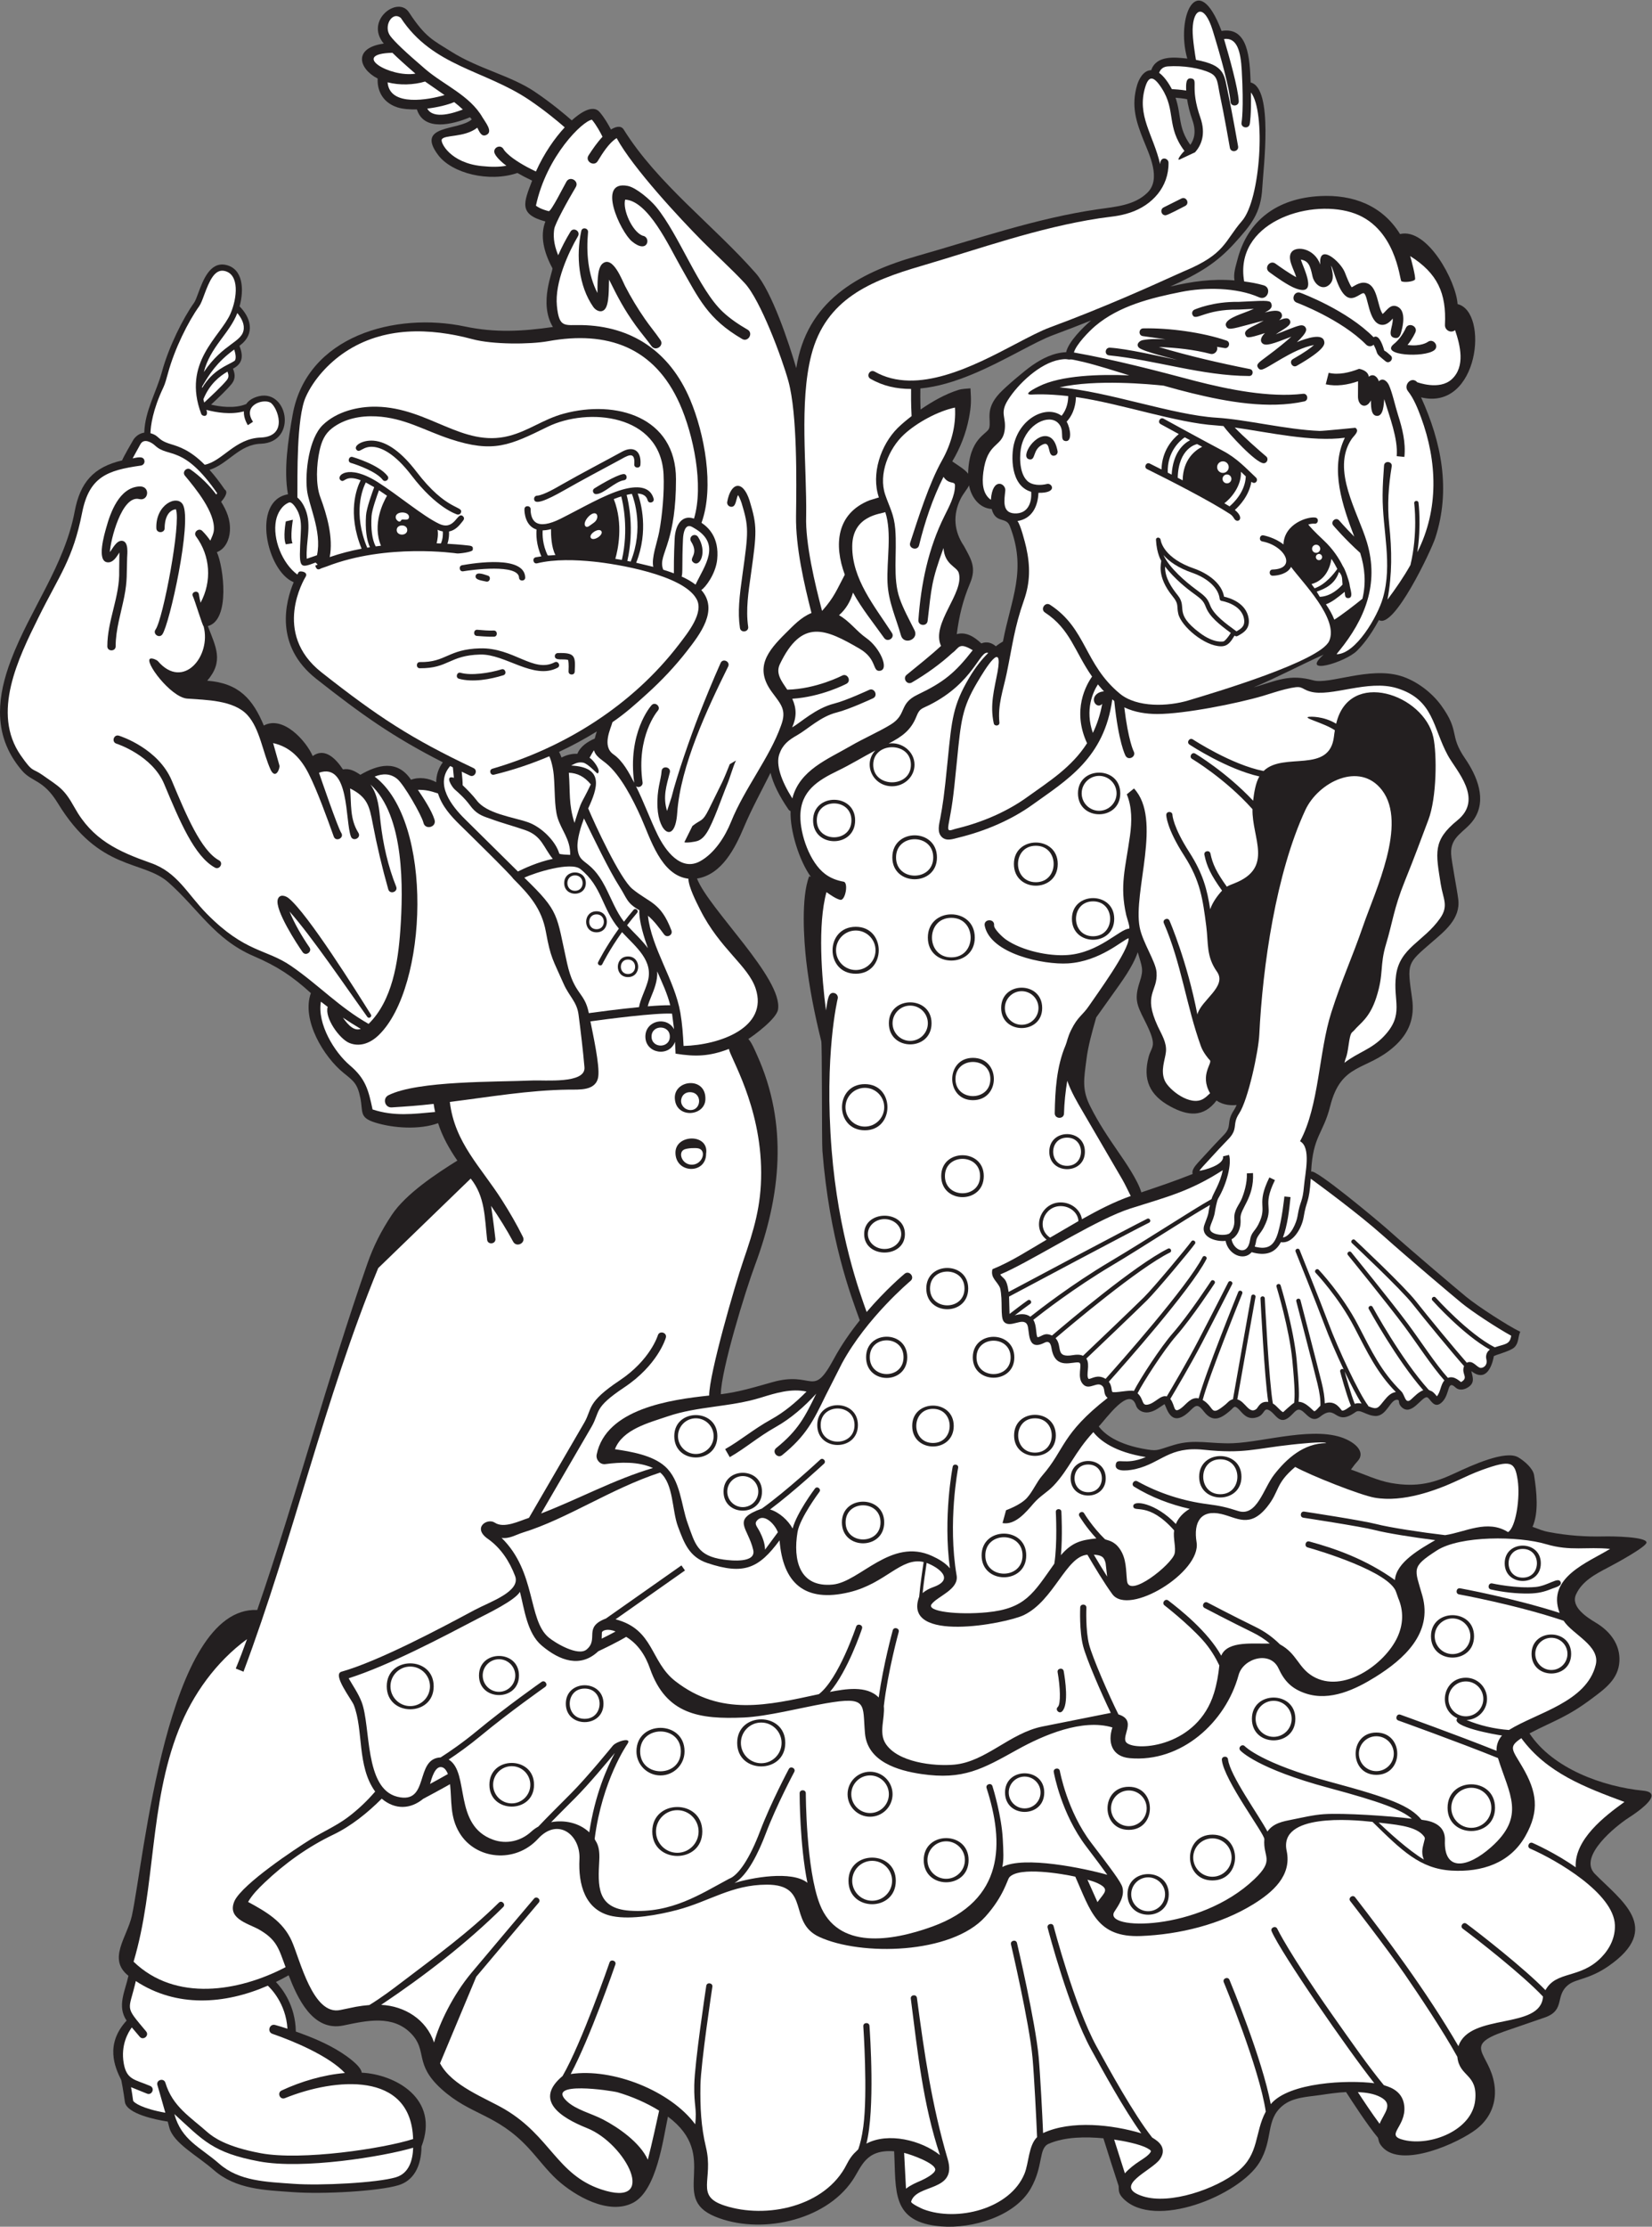
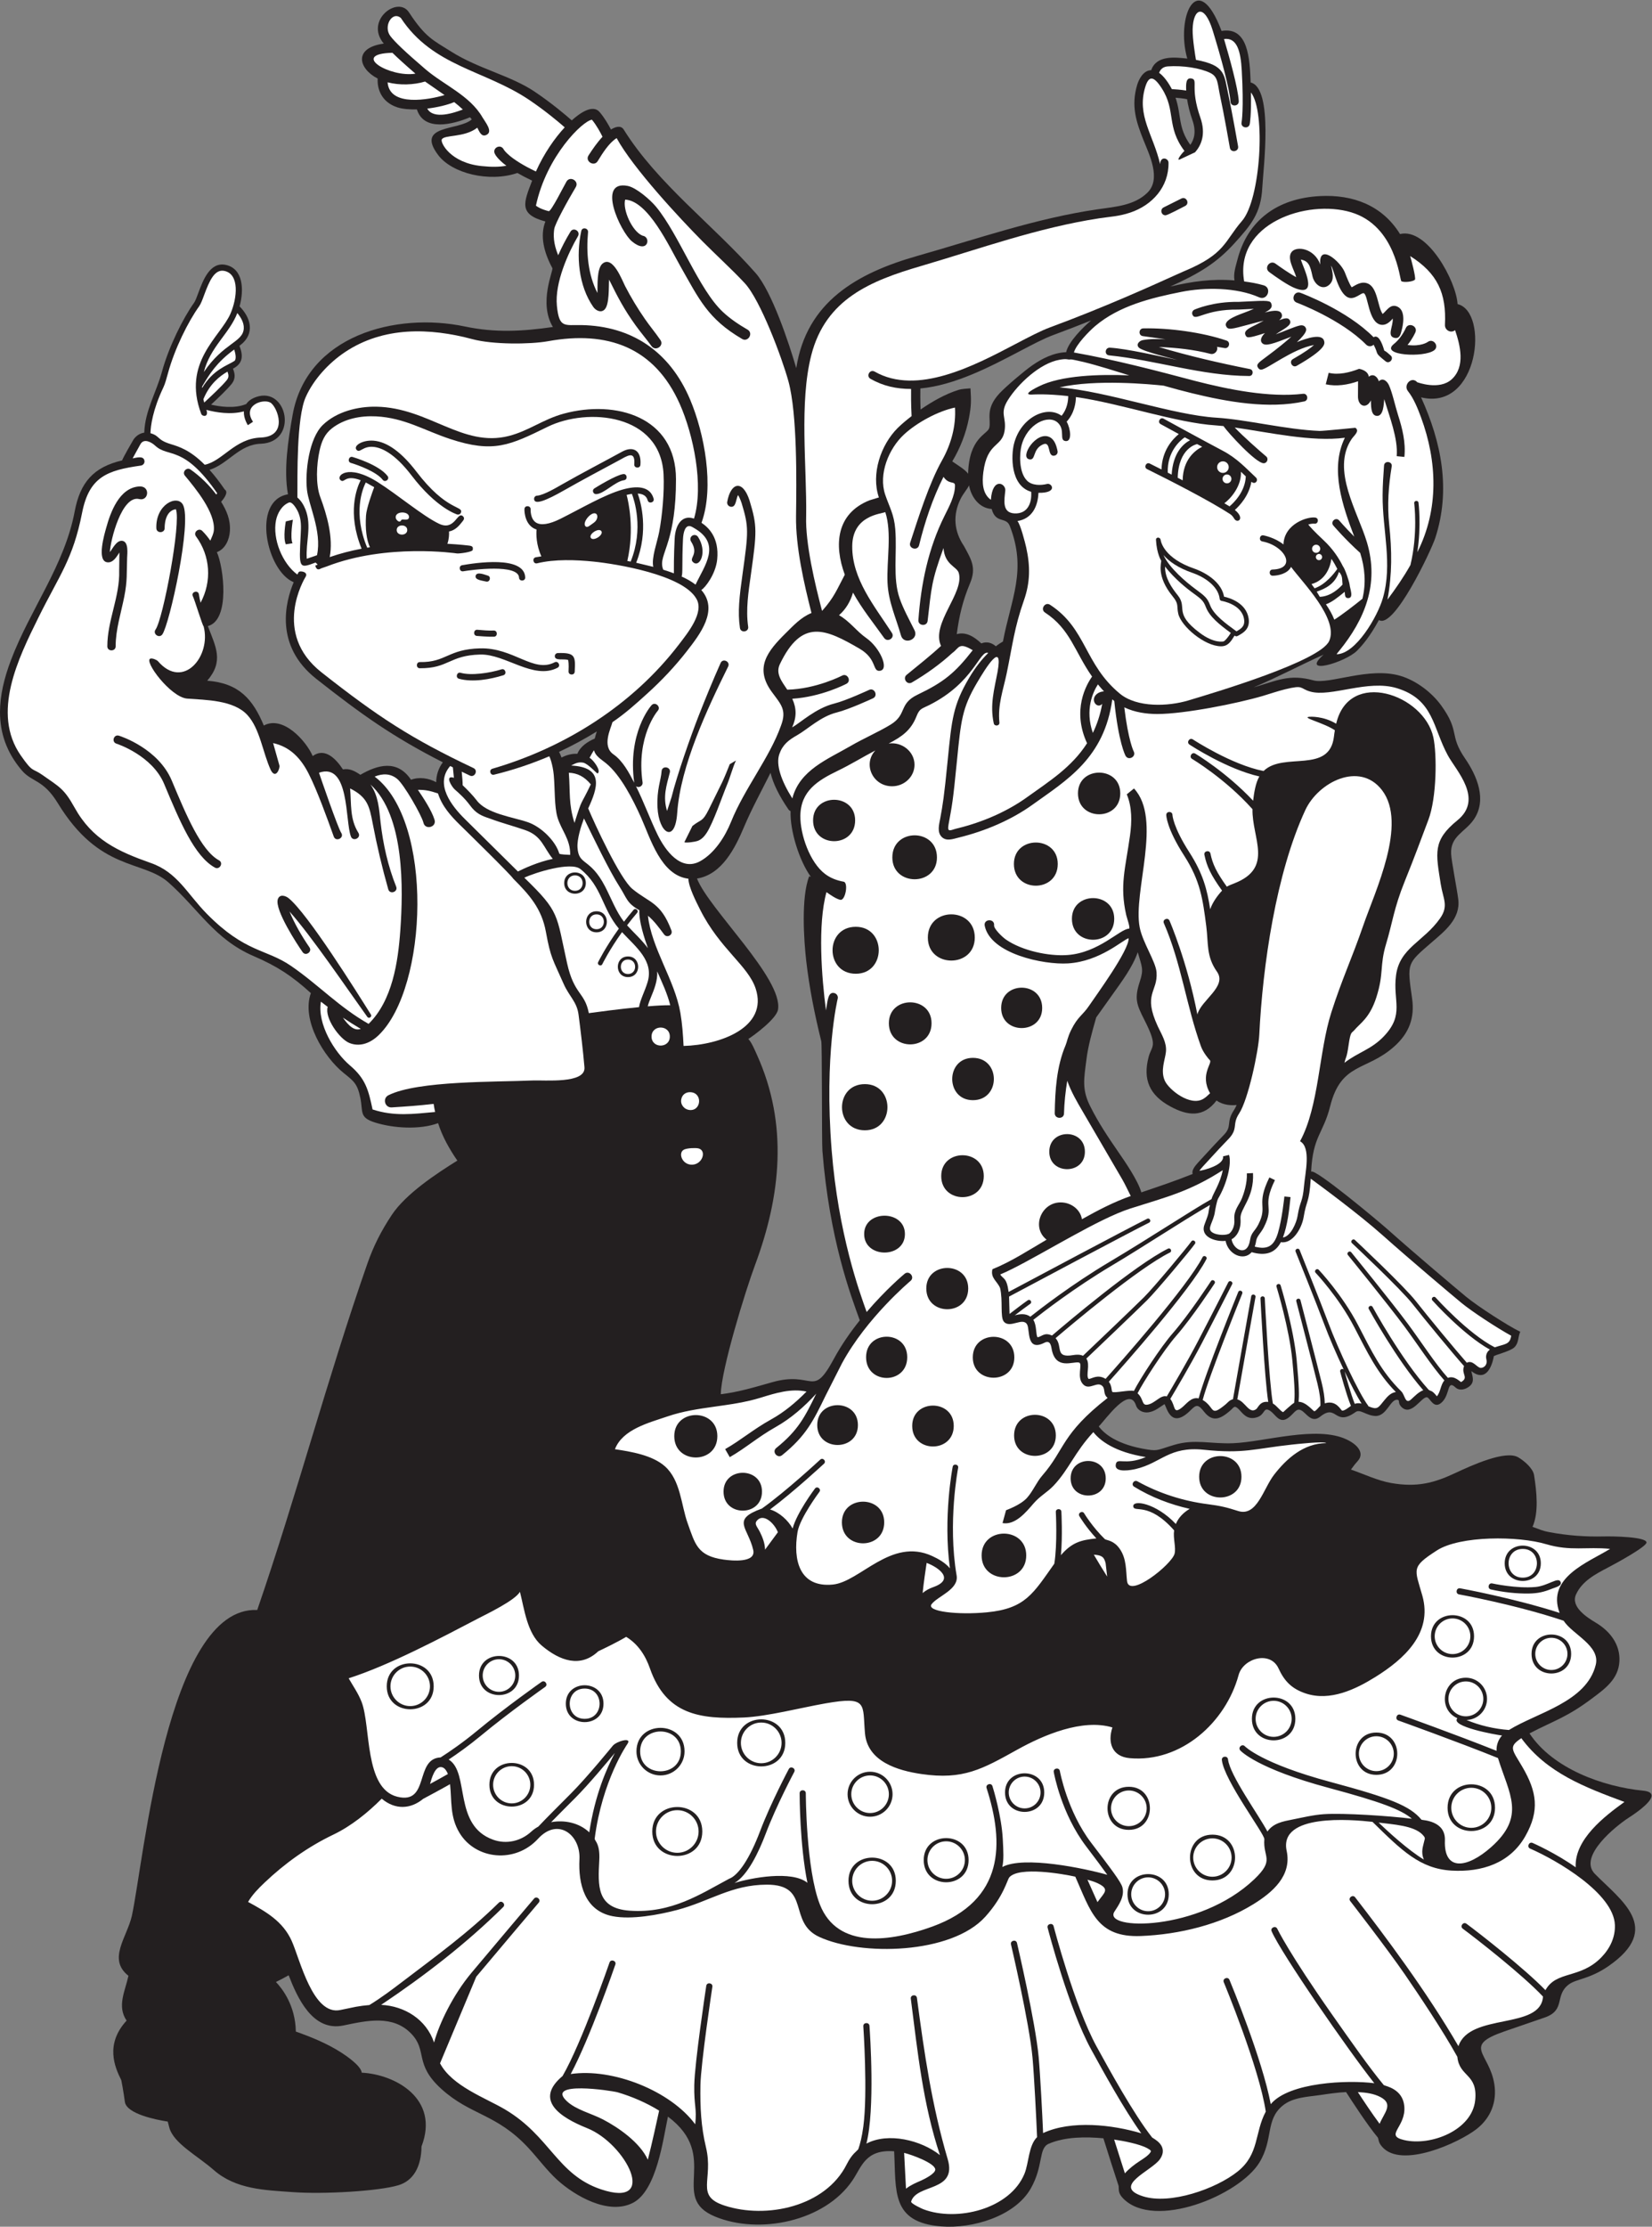
<svg xmlns="http://www.w3.org/2000/svg" viewBox="0 0 713.227 961.027" height="961.027" width="713.227" xml:space="preserve" id="svg2" version="1.1">
  <rect x="0" y="0" width="713.227" height="961.027" fill="#808080" stroke="none" />
  <defs id="defs6" />
  <g transform="matrix(1.333,0,0,-1.333,0,961.027)" id="g10">
    <g transform="scale(0.1)" id="g12">
      <path id="path14" style="fill:#231f20;fill-opacity:1;fill-rule:evenodd;stroke:none" d="m 5321.93,1411.8 c -130.28,12.83 -292.91,71.34 -368.18,185.47 80.35,41.79 120.55,51.81 201.45,112.36 41.42,31.01 86.67,62.38 89.8,121 2.96,55.33 -31.23,97.89 -75.54,124.49 -30.13,18.1 -83.35,52.01 -64.8,92.4 19.56,42.6 62.11,65.29 103.15,86.64 29.42,15.29 125.68,68.2 124.96,81.33 -1,18.47 -109.22,20.23 -138.32,19.47 -59.04,-1.44 -118.64,2.89 -176.74,13.99 -25.54,4.88 -30,8.92 -54.1,16.97 20.35,46.72 13.78,111.11 5,167.5 -3.42,21.99 -31.4,45.88 -51.2,57.62 -41.09,24.35 -150.63,-25.84 -205.11,-51.29 -66.41,-31.06 -122.16,-46.84 -207.03,-31.76 -42.95,7.65 -84.98,27.71 -129.78,43.55 12.53,17.33 12.4,16.37 23.12,28.95 19.18,22.5 2.82,49.49 -36.87,68.34 -96.96,46.05 -265.16,-7.81 -367.58,-12.05 -72.34,-3.01 -124.52,14.57 -191.02,-5.33 -52.59,-15.57 -51.84,-20.47 -85.53,-15.26 -100.31,15.55 -142.15,52.27 -158.9,74.92 23.63,23.97 99.32,133.38 120.63,68.09 5.6,-17.19 24.43,-24.92 40.61,-22.34 21.62,3.41 35.93,16.71 51.71,26.56 8.14,-13.03 21.62,-83.6 85.57,-18.83 18.05,18.28 24.2,17.64 42.7,-5.96 29.29,-37.32 56.24,-20.68 85.09,4.18 11.23,9.69 12.34,18.24 26.41,4.63 12.55,-12.19 26.64,-37.21 59.64,-26.72 25.23,8.01 20.93,30.92 37.35,23.87 23.9,-10.23 35.01,-56.46 74.35,-16.78 16.94,17.09 22.46,26.96 45,4.81 14.28,-14.01 28.36,-25.65 48.44,-9.65 54.52,43.49 45.37,-34.71 114.43,14.84 14.86,10.67 34.38,-11.85 64.1,-12.81 37.38,-1.19 48.4,56.35 71.83,52.34 8.7,-1.56 -0.7,-10.23 12.73,-23.41 32.24,-31.66 65.37,34.86 82.71,31.58 9.88,-1.86 22.27,-42.46 49.28,-14.94 25.88,26.34 15.14,72.79 42.77,46.79 10.47,-9.84 25.78,-8.14 37.97,-1.25 25.29,14.32 18.81,31.59 13.34,54.2 59.08,-46.48 72.83,47.91 72.77,47.72 0.07,4 53.02,15.62 66.91,29.43 14.62,14.55 10.87,33.09 18.87,50.18 -37.19,17.42 -138.51,82.83 -174.84,112.91 -33.85,28 -162.21,136.13 -254.67,218.45 -28.36,25.24 -237.81,200.71 -247.87,186.72 5.7,116.68 39.12,122.17 61.67,212.23 35.61,141.98 116.57,112.82 206.71,192.6 49.03,43.39 67.6,93.28 58.57,156.62 -16.44,115.28 -16.94,111.62 63.38,181.13 41.66,36.06 94.04,76.37 86.22,139.33 -4.38,35.31 -21.69,121.15 -23.1,146.92 -3.19,58.05 45.09,70.53 73.31,111.46 43.93,63.67 10.18,141.9 -28.13,197.68 -53.21,77.45 -15.14,85.59 -77.2,171.51 -30.63,42.38 -80.93,80.63 -131.52,95.82 -102.15,30.66 -231.37,-28.42 -282.41,-14.39 -77.44,21.29 -116.81,-0.2 -194.01,-22.77 76.92,32.36 152.62,72.8 226.95,106.08 -78.6,-69.65 71.31,-24.83 108.52,13 16.08,16.34 39.98,42.85 70.64,99.17 48.14,-31.56 168.98,224.32 182.38,265.33 51.17,156.52 19.99,310.51 -45.88,455.5 187.65,-45.29 220.66,277.72 118.22,301.97 -4.47,74.07 -97.99,248.38 -186.4,226.8 -57.41,92.82 -152.35,128.47 -259.01,122.99 -137.4,-7.07 -235,-77.4 -268.09,-207.7 -5.13,-20.14 -13.2,-43.54 -9,-65.38 -74.28,5.91 -136.42,-3.3 -207.84,-19.82 94.3,42.59 150.05,76.56 207.51,139.9 53.08,58.52 86.09,96.93 90.31,179.78 3.11,61.16 36.97,322.74 -37.69,341 -2.92,78.27 -8.12,181.58 -94.2,166.8 -78.47,207.29 -149.04,42.86 -111.04,-89.43 -40.72,4.4 -100,11.22 -116.77,-37.48 -27.39,-0.69 -41.15,-33.18 -45.46,-47.57 -20.31,-67.7 -3.59,-118.95 20.38,-178.91 19.31,-48.29 58,-125.99 12.64,-170.34 -42.24,-41.28 -102.78,-45.26 -160.65,-53.66 -199.77,-28.98 -390.63,-95.96 -583.53,-150.7 -196.77,-55.85 -359.97,-149.27 -393.07,-363.55 -23.11,79.42 -78.99,248.02 -131.37,307.54 -136.47,155.13 -318.28,289.74 -427.37,464.71 -9.73,15.63 -28.64,8.15 -41.39,0.25 -8.09,15.65 -21.11,38.27 -36.93,56.75 -21.93,25.57 -63.05,-2.74 -90.05,-27.13 -18.77,16.57 -64.25,55.31 -120.55,93.18 -76.88,51.69 -182.49,74.2 -269.13,129 -58.95,37.28 -83.74,45.43 -137.67,127.75 -35.94,54.86 -144.1,-26.33 -81.52,-101.32 -99.06,-13.76 -82.4,-81 -19.69,-113.24 -1.92,-29.49 9.2,-75.31 63.67,-93.18 16.69,-5.45 41.94,-7.37 63.34,-6.66 22.41,-71.72 114.48,-49.55 172.18,-25.4 1.89,-2.3 3.78,-4.6 5.61,-7.01 -42.2,-37.42 -183.6,-15.79 -108.94,-115.32 44.91,-59.86 165.63,-89.31 256.72,-58.07 13.34,-7.78 29.07,-16.09 47.62,-24.85 -26.98,-71.04 -45.03,-108.71 42.97,-132.21 -18.31,-46.4 -4.73,-100.48 22.57,-151.06 3.95,-7.29 -45.66,-112.56 1.73,-190.59 -98.64,-14.2 -187.07,-19.08 -284.87,1.6 -224.11,47.32 -512.618,-29.06 -558.224,-286.67 -14.14,-79.84 -29.433,-175.77 -15.004,-256.63 -118.964,-20.41 -69.382,-248.63 18.586,-284.64 -26.414,-62.86 -63.886,-204.89 73.172,-312.87 148.59,-117.09 248.81,-188.02 409.82,-270.18 -13.68,-18.64 -21.48,-41.35 -21.41,-64.53 -24.31,13.39 -55.2,17.87 -81.62,8.05 -44.49,66.38 -107.95,48.48 -164.05,16.05 -18,12.11 -34.7,21.36 -56.45,17.47 -20.8,31.39 -57.15,72.86 -97.87,43.15 -20.568,47.84 -95.275,132.79 -158.392,98.91 -35.528,85.22 -80.559,137.41 -183.266,145.03 54.605,63.59 27.656,109.16 2.055,176.92 73.511,18.9 50.617,193.04 29.175,239.32 27.481,10.39 40.496,40.71 42.246,68.32 2.368,37.4 -11.418,67.19 -28.375,94.8 5.563,6.64 26.149,30.29 11.637,39.76 -17.562,25.63 -33.969,46.49 -49.262,63.58 61.278,19.86 95.438,81.99 165.942,84.58 123.082,4.52 86.582,186.95 -14.926,151.3 -14.687,-5.15 -25.43,-12.78 -32.086,-22.7 -38.223,-16.26 -88.832,-7.89 -114,-2.01 21.281,19.75 53.004,49.97 66.578,66.95 15.293,19.11 9.274,37.01 4.41,49.42 31.75,16.84 34.004,40.56 21.02,74.08 53.844,39.62 35.059,92.75 0.332,127.74 15.023,53.52 11.859,122.75 -45.316,134.39 -50.774,10.29 -73.336,-50.58 -88.258,-90.92 -4.93,-13.34 -9.59,-25.96 -13.614,-31.56 -35.433,-49.43 -82.324,-143.24 -104.003,-223.04 -18.207,-67.07 -55.168,-126.33 -57.497,-197.81 -22.05,-2.61 -34.046,-20.84 -35.453,-23.29 -8.168,-14.3 -31.191,-53.6 -36.328,-66.57 -93.453,-21.7 -136.035,-72.14 -153.496,-164.9 C 208.887,5378.29 97.906,5237.21 35.496,5072.29 13.559,5014.33 -0.137,4957.74 0,4903.13 c 0.168,-65.9 20.473,-128.95 70.762,-188.09 32.793,-38.58 69.14,-28.4 116.511,-106.04 135.422,-221.99 274.586,-183.02 357.551,-255.9 96.949,-85.17 149.453,-184.45 276.594,-239.14 76.18,-32.74 124.559,-64.5 185.422,-119.88 -31.195,-87.37 42.05,-206.98 106.22,-258.63 32.96,-26.53 44.52,-34.49 53.97,-80.43 9.41,-45.7 -4.53,-63.59 47.74,-79.94 59.77,-18.65 144.35,-24.01 204.12,-2.05 13.83,-43.56 36.81,-84.14 62.36,-121.21 -66.78,-41.51 -167.33,-107.66 -212.6,-176.25 -34.25,-51.9 -58.63,-99.52 -79.17,-158.34 C 1060.37,2747.54 960.844,2367.42 833.129,1996.84 540.117,2009.57 465.574,1182.4 427.055,1006.43 411.25,936.934 347.422,866.211 416,812.441 405.383,762.93 378.176,714.375 410.039,667.344 340.273,591.484 370.992,517.695 392.848,474.57 c 0.175,-0.332 7.304,-37.578 11.527,-69.98 5.152,-39.473 101.859,-58.379 138.926,-64.199 1.726,-6.524 3.324,-12.676 4.711,-18.164 12.933,-51.739 90.426,-91.348 144.183,-138.555 71.993,-63.203 166.629,-65.156 256.243,-71.66 99.882,-7.246 276.872,2.988 341.502,22.207 48.08,14.277 74.49,58.691 75.27,125.722 59.75,155.645 -86.52,233.594 -193.64,238.829 -2.21,22.714 -52.18,56.152 -67.63,65.996 -45.58,29.004 -95.39,49.257 -145.772,67.089 -1.395,84.59 -44.012,139.239 -64.48,160.547 14.011,6.778 27.718,14.121 41.253,21.719 28.543,-73.789 78.009,-183.183 177.189,-162.558 76.35,15.898 160.28,35.273 219.87,-26.563 53.81,-55.84 7.91,-97.812 97.84,-179.18 95.2,-86.132 177.75,-78.906 281.68,-190.82 30.23,-32.559 60.88,-74.082 93.53,-103.613 56.14,-50.742 165.33,-115.059 244.93,-74.043 77.54,39.961 98.02,208.301 113.4,279.121 172.34,-129.219 2.11,-260.762 151.71,-323.223 142.93,-59.688 356,-16.738 446.15,117.031 29.74,44.141 41.78,101.055 134.77,93.985 6.6,-128.789 -10.8,-230.196 152.65,-243.262 100.05,-8.008 238.41,32.383 289.89,122.93 41.86,73.574 24.16,129.941 57.97,144.629 53.46,23.222 120.9,22.91 177.15,17.793 11.58,-36.875 35.65,-113.184 49.37,-154.414 1.3,-11.934 -2.66,-22.637 14.74,-40.43 100.62,-102.891 376.47,9.902 441.32,116.562 45.89,75.489 18.67,136.973 74.71,183.575 33.43,27.793 80.79,28.672 122.74,34.804 28.17,4.258 55.83,8.164 83.17,9.532 16.84,-26.289 69.81,-107.989 102.76,-147.09 3.65,-7.91 1.01,-15.157 14.14,-30.196 62.71,-71.796 248.44,13.067 305.31,57.266 46.21,35.898 66.97,88.047 57.96,145.606 -16.01,102.363 -104.85,123.144 32.3,170.761 l 132.86,45.742 c 66.92,24.551 28.79,71.602 76.75,106.836 24.11,17.735 66.86,16.621 128.02,59.063 177.09,122.89 40.31,212.245 -44.45,298.675 -55.32,56.44 69.9,155.9 108.97,181.13 7.81,5.06 73.32,46.58 74.87,71 v 1.66 c -0.49,7.73 -8.14,13.47 -27.28,15.37 v 0 z M 3862.11,6820.21 c 12.99,-37.1 5.53,-62.37 -6.9,-79.83 -40.44,55.96 -28.51,96.62 -47.83,152.72 11.19,-0.87 25.2,-2.34 37.35,-4.73 2.83,-18.59 8,-41.38 17.38,-68.16 v 0 z M 3141.93,5321.4 c 21.05,50.46 3.86,76.43 -19.55,119.7 -33.3,49.11 -36.37,101.52 -11.58,152.48 8.97,18.45 22.38,32.13 27.67,44.51 7.1,-38.19 33.1,-73.92 73.39,-76.52 12.91,-48.44 46.66,-24.27 58.55,-54.71 56.48,-144.06 4.05,-236.19 -22.02,-374.4 -5.21,-2.9 -13.18,-7.86 -22.98,-15.44 -13.36,11.65 -29.45,16.33 -47.11,9.35 -21.22,19.84 -48.19,38.77 -79.54,29.97 8.1,60.56 19.31,108.03 43.17,165.06 v 0 z m 390.98,849.7 c -24.87,-20.99 -72.7,-68.42 -79.82,-101.86 -40.89,-1.67 -77.79,-20.43 -110.09,-42.85 -25.27,-17.53 -84.7,-67.91 -105.47,-90.17 -48.73,-52.2 -26.55,-85.06 -33.6,-112.33 -5.42,-20.9 -65.41,-30.11 -68.4,-148.32 -8.33,12.89 -35.65,29.06 -51.33,40.04 25.57,42.54 44.69,91.35 54.04,140.3 7.78,40.74 7.37,55.96 4.94,96.24 -12.67,-1.15 -26.84,-1.35 -38.86,-5.08 -42.65,-13.19 -86.64,-38.47 -122.75,-63.55 -1.08,30.27 -0.93,55.22 -0.7,68.25 111.56,10.2 227.77,71.1 321.06,120.12 42.76,22.47 79.65,41.86 108.84,52.61 42.34,15.6 83.8,31.68 123.35,47.55 -0.4,-0.35 -0.82,-0.62 -1.21,-0.95 v 0 z m 70.31,-2181.59 c 28.89,40.72 64.89,88.17 81.72,136.95 13.82,-48.35 19.98,-54.51 6.66,-95.1 -17.71,-54 -11.15,-73.07 14.2,-122.69 46.02,-90.12 24.34,-83.15 14.33,-121.42 -19.35,-73.79 3.42,-123.74 70.44,-160.16 56.77,-30.84 107.42,-36.41 149.61,19.3 22.57,-16.19 50.05,-16.18 65.14,-14.5 -2.98,-6.66 -5.92,-12.34 -8.8,-16.69 -27.2,-41.06 -3.61,-51.27 -34.16,-81.8 -10.61,-10.63 -39.82,-41.64 -81.15,-86.99 -12.09,-13.28 -22.32,-26.92 -18.36,-37.86 -61.59,-24.47 -103.44,-38.32 -166.3,-59.62 -10.94,38.8 -52.96,99.62 -75.89,132.83 -32.14,46.46 -63.3,93.28 -88.35,143.38 -29.24,56.18 -21.4,91.62 -13.76,152.31 5.41,44.94 18.2,89.82 31.92,137.98 l 52.75,74.08 z m -1676.91,828.74 c -22.21,-9.44 -47.08,-25.46 -56.27,-49.28 -20.32,1.04 -38.75,-5.65 -51.45,-12.1 -2.61,7.61 -5.37,13.62 -8.02,18.27 42.07,19.56 82.92,41.73 122.41,66.18 -2.52,-7.45 -4.78,-15.1 -6.67,-23.07 v 0 z m 774.11,-2008.93 c -70.44,-130.2 -64.58,-36.41 -199.95,-75.2 -55.95,-15.78 -107.32,-31.64 -165.9,-38.75 0.97,78.91 79.5,334.22 110.69,417.85 83.56,224.08 108.53,455.1 6.5,680.73 -5.71,12.63 -17.97,42.2 -28.16,51.56 17.29,11.1 91.3,64.89 96.29,95.37 16.4,100.26 -224.25,325.42 -262.41,424.11 81.03,12.94 123.9,99.77 152.09,166.59 25.38,60.21 57.05,117.46 86.08,175.82 8.24,-34.7 27.46,-74.01 58.08,-118.71 1.74,-2.55 4.16,-4.29 6.82,-5.35 -2.19,-64.02 28.14,-160.89 65.92,-213.19 l -5.59,2.4 c -26.87,-68.79 -17.11,-209 -9.61,-274.41 10.11,-87.92 27.5,-174.09 48.49,-259.03 3.3,0.69 1.59,-326.65 3.89,-355.63 22.77,-286.73 91.56,-467.13 121.03,-548.87 -29.82,-37.29 -59.59,-79.71 -84.26,-125.29 v 0" />
      <path id="path16" style="fill:#ffffff;fill-opacity:1;fill-rule:evenodd;stroke:none" d="m 4931.95,2101.5 c 61.19,0 61.19,93.01 0,93.01 -61.22,0 -61.23,-93.01 0,-93.01 v 0 z M 1616.11,1837.42 c -29.09,0 -52.75,-23.67 -52.75,-52.75 0,-29.1 23.66,-52.76 52.75,-52.76 29.08,0 52.74,23.66 52.74,52.76 0,29.08 -23.66,52.75 -52.74,52.75 v 0 z m -287.5,-23.75 c -35.29,0 -64.01,-28.71 -64.01,-64 0,-35.29 28.72,-64.01 64.01,-64.01 35.28,0 63.99,28.72 63.99,64.01 0,35.29 -28.71,64 -63.99,64 v 0 z m 328.74,-322.5 c -33.22,0 -60.24,-27.03 -60.24,-60.25 0,-33.22 27.02,-60.26 60.24,-60.26 33.22,0 60.25,27.04 60.25,60.26 0,33.22 -27.03,60.25 -60.25,60.25 v 0 z m 236.26,251.25 c -64.5,0 -64.5,-98.01 0,-98.01 64.48,0 64.48,98.01 0,98.01 v 0 z m 311.49,-203.38 c 0,85.96 -131.75,85.96 -131.75,0 0,-85.95 131.75,-85.95 131.75,0 v 0 z m 260.38,93.38 c -36.32,0 -65.87,-29.55 -65.87,-65.88 0,-36.33 29.55,-65.88 65.87,-65.88 36.32,0 65.87,29.55 65.87,65.88 0,36.33 -29.55,65.88 -65.87,65.88 v 0 z m -271.87,-283.75 c -38.06,0 -69,-30.96 -69,-69 0,-38.05 30.94,-69.01 68.99,-69.01 38.05,0 69,30.96 69,69.01 0,38.04 -30.95,69 -69,69 h 0.01 z m 631.12,-163.98 c -35.64,0 -64.61,-29.01 -64.61,-64.63 0,-35.65 28.97,-64.63 64.61,-64.63 35.64,0 64.63,28.98 64.63,64.63 0,35.62 -28.99,64.63 -64.63,64.63 v 0 z m -6.74,154.72 c 33.55,0 60.88,27.31 60.88,60.88 0,33.56 -27.33,60.88 -60.88,60.88 -33.58,0 -60.88,-27.32 -60.88,-60.88 0,-33.57 27.3,-60.88 60.88,-60.88 v 0 z m 246.44,-91.58 c -33.45,0 -60.66,-27.2 -60.66,-60.66 0,-33.46 27.21,-60.69 60.66,-60.69 33.46,0 60.68,27.23 60.68,60.69 0,33.46 -27.22,60.66 -60.68,60.66 v 0 z m 254.18,209.59 c -28.4,0 -51.5,-23.1 -51.5,-51.5 0,-28.4 23.1,-51.51 51.5,-51.51 28.4,0 51.51,23.11 51.51,51.51 0,28.4 -23.11,51.5 -51.51,51.5 v 0 z m 395.25,-102.75 c 0,31.83 -25.9,57.75 -57.75,57.75 -31.85,0 -57.75,-25.92 -57.75,-57.75 0,-31.86 25.9,-57.76 57.75,-57.76 31.85,0 57.75,25.9 57.75,57.76 v 0 z m 4.75,-223.5 c -30.23,0 -54.84,-24.61 -54.84,-54.84 0,-30.24 24.61,-54.83 54.84,-54.83 30.24,0 54.84,24.59 54.84,54.83 0,30.23 -24.6,54.84 -54.84,54.84 v 0 z m 146,64.12 c 0,-34.25 27.86,-62.13 62.13,-62.13 34.24,0 62.13,27.88 62.13,62.13 0,34.26 -27.89,62.13 -62.13,62.13 -34.27,0 -62.13,-27.87 -62.13,-62.13 v 0 z m 260.46,507.5 c -32.2,0 -58.37,-26.19 -58.37,-58.38 0,-32.18 26.17,-58.36 58.37,-58.36 32.19,0 58.38,26.18 58.38,58.36 0,32.19 -26.19,58.38 -58.38,58.38 v 0 z m 332.62,-114.76 c -31.15,0 -56.51,-25.35 -56.51,-56.51 0,-31.15 25.36,-56.5 56.51,-56.5 31.16,0 56.49,25.35 56.49,56.5 0,31.16 -25.33,56.51 -56.49,56.51 v 0 z m 307.58,-296.53 c 35.76,0 64.85,29.09 64.85,64.83 0,35.76 -29.09,64.84 -64.85,64.84 -35.74,0 -64.82,-29.08 -64.82,-64.84 0,-35.74 29.08,-64.83 64.82,-64.83 v 0 z m -17.57,474.03 c -31.16,0 -56.51,-25.35 -56.51,-56.51 0,-31.15 25.35,-56.5 56.51,-56.5 31.15,0 56.48,25.35 56.48,56.5 0,31.16 -25.33,56.51 -56.48,56.51 v 0 z m -101,146.23 c 0,-31.84 25.91,-57.76 57.75,-57.76 31.84,0 57.74,25.92 57.74,57.76 0,31.83 -25.9,57.75 -57.74,57.75 -31.84,0 -57.75,-25.92 -57.75,-57.75 v 0 z m 377.87,-109.24 c 28.73,0 52.12,23.38 52.12,52.13 0,28.73 -23.39,52.13 -52.12,52.13 -28.75,0 -52.15,-23.4 -52.15,-52.13 0,-28.75 23.4,-52.13 52.15,-52.13 v 0" />
-       <path id="path18" style="fill:#ffffff;fill-opacity:1;fill-rule:evenodd;stroke:none" d="m 4915.27,2418.83 c -8.96,57.6 -20.76,65.55 -114.92,31.58 -27.01,-9.75 -52.65,-21.74 -77.45,-33.32 -70.13,-32.77 -178.36,-73.07 -270.97,-56.6 -46.95,8.36 -205.88,71.44 -257.05,99.53 -66.36,-56.29 -48.99,-77.38 -91.46,-130.04 -55.89,-69.32 -97.81,-33.85 -147.29,-22.48 -67.24,15.7 -91.29,-26.64 -80.61,-91.41 15.91,-96.56 -219.66,-240.72 -272.92,-167.98 -25.87,35.27 -59.26,90.91 -80.64,127.61 -69.13,-4.53 -108.31,-148.43 -206.23,-195.56 -57.66,-27.74 -394.9,-92.35 -338.66,59.72 3.5,39.81 10.49,86.88 14.47,112.29 -73.31,16.7 -122.58,-69.01 -239.7,-97.54 -146.94,-35.8 -216.47,30.92 -226.95,167.71 -66.87,-90.41 -115.2,-113.26 -233.9,-73.51 -59.13,19.8 -75.31,65.19 -95.13,117.99 -19.86,52.91 -13.69,137.4 -57.58,175.09 -158.56,-51.66 -302.27,-150.46 -444.24,-194.14 -22.75,-6.99 -43.15,-20.93 -69.49,-17.52 112.75,-110.17 84.52,-265.68 152.63,-322.5 21.52,-17.95 95.03,-61.7 122.59,-38.94 41.19,34 -12.36,72.19 62.79,100.45 80.89,56.76 244.45,171.91 244.45,171.91 l 11.51,-16.35 c 0,0 -139.79,-98.43 -224.83,-158.16 125.06,-32.77 111.49,-136.37 193.34,-200.04 147.78,-114.98 299.34,-78.1 465.08,-42.34 63.98,48.98 120.16,216.74 120.76,218.53 4.06,12.23 23.04,5.96 18.99,-6.29 -2.22,-6.7 -46.02,-137.32 -103.97,-204.9 47.85,9.04 119.04,22.27 158.06,-18.08 14.95,106.54 45.16,216.26 45.51,217.55 3.4,12.43 22.74,7.09 19.28,-5.35 -0.37,-1.38 -35.2,-127.87 -48.2,-239.96 3.85,-40.25 -16.62,-85.39 5.1,-120.49 38.1,-61.52 156.83,-75.25 223.07,-69.16 102.29,9.44 180.26,102.48 285.72,123.5 l 221.21,44.1 c -31.55,64.96 -78.93,174.86 -89.55,215.94 -12.74,49.24 -9.61,122.36 -9.48,125.45 0.6,12.95 20.55,11.97 19.98,-0.9 -0.04,-0.74 -3.12,-73.24 8.86,-119.55 10.79,-41.8 64.44,-165.04 94.94,-225.9 63.03,-19.38 4.77,-73.28 27.06,-92.29 32.78,-27.91 229.28,-12.5 282.54,161.61 8.79,28.69 14.17,58.71 17.17,89.31 -11.86,24.81 -29.2,55.06 -55.43,83.87 -49.69,54.53 -121.34,109.92 -122.07,110.47 -10.21,7.87 1.97,23.73 12.23,15.84 36.39,-28.03 127.34,-99.3 171.48,-178.69 20.34,50.8 110.39,36.93 157.21,39.57 -16.57,13.77 -34.51,25.56 -56.67,36.38 -70.01,34.12 -153.61,78.03 -154.45,78.46 -11.4,6.02 -2.16,23.65 9.31,17.72 0.83,-0.45 84.16,-44.22 153.9,-78.21 33.2,-16.19 57.45,-34.26 80.97,-57.34 54.57,-29.47 58.83,-74.92 105.82,-102.95 97.97,-58.42 233.61,38.5 274.18,125.64 19.51,41.9 20.88,85.53 2.91,127.23 l -6.62,18.99 c -20.31,66.09 -250.31,134.98 -286.62,145.01 -12.44,3.44 -7.11,22.68 5.33,19.28 84.51,-22.99 182.34,-57.15 277.32,-124.96 3.5,57.75 83.11,101.49 130.48,129.26 -72.89,9.28 -156.82,22.56 -196.51,32.85 -43.98,11.39 -228.79,39.51 -230.65,39.81 -12.75,1.89 -9.78,21.71 3.01,19.74 7.62,-1.15 187.66,-28.55 232.66,-40.19 43.77,-11.35 147.19,-27.04 223.5,-35.98 65.77,9.76 136.69,52.07 203.79,9.84 25,14.38 40.15,111.19 31.03,169.79 v 0 z M 1993.64,1927.07 h -0.01 c -7.24,-3.96 -14.78,-7.91 -22.2,-11.7 -7.88,-4.04 -15.61,-7.91 -22.66,-11.37 l 0.61,19.11 c -0.15,7.3 18.8,15.21 44.26,3.96 z m 1445.91,-258.93 c -9.3,-8.61 -23.18,5.84 -13.53,14.71 10.36,9.55 7.77,65.84 -0.59,112.54 -2.29,12.72 17.4,16.23 19.7,3.52 4.52,-25.32 17.49,-109.53 -5.58,-130.77 v 0" />
      <path id="path20" style="fill:#ffffff;fill-opacity:1;fill-rule:evenodd;stroke:none" d="m 5064.26,1962.07 c -153.88,51.62 -336.69,84.9 -338.68,85.25 -12.67,2.27 -9.23,21.98 3.55,19.69 1.92,-0.35 171.32,-31.17 322.2,-79.65 -43.41,114.57 92.39,163.48 163.51,207.31 -76.48,7.54 -127.96,-8.19 -206.68,15.1 -89.73,26.95 -278.92,28.53 -354.75,-20.38 -84.46,-54.45 -71.46,-58.69 -46.77,-145.95 34.53,-122.13 -60.24,-206.35 -152.14,-263.58 -63.45,-39.51 -146.39,-79.8 -225.87,-53.18 -44.9,15.04 -68.89,39.94 -87.6,80.8 -26.89,58.81 -114.64,33.2 -129.4,-21.19 -41.63,-153.38 -186.06,-284.22 -352.82,-269.18 -58.17,5.23 -71.81,51.76 -55.9,99.43 -97.34,29.22 -223.07,-24.66 -308.03,-71.85 -113.26,-62.91 -174.99,-98.87 -310.86,-78.95 -75.25,11.04 -174.34,39.81 -182.52,131.64 -8.46,95.22 11.23,121.51 -128.79,96.92 -79.52,-13.99 -187.78,-42.19 -263.58,-45.55 -142.75,-6.31 -251.88,9.28 -304.05,158.77 -14.67,42.05 -38.44,78.85 -76.97,102.34 -30.14,-17.97 -73.87,-38.9 -90.36,-46.66 -57.45,-54.31 -123.82,-31.68 -183.18,18.38 -47.38,39.98 -56.23,117.62 -70.58,174.06 -15.96,-27.94 -107.03,-71.46 -132.68,-84.88 -122.64,-64.14 -289.9,-152.67 -422.09,-195.08 14.28,-25.02 31.24,-48.88 41.91,-76.52 30.53,-79.06 8.11,-280.33 115.64,-306.97 105.81,-26.23 55.03,123.73 140.3,127.28 27.77,17.64 72.56,48.4 117.21,85.41 93.42,77.46 208.68,158.42 209.83,159.22 10.58,7.4 22.04,-8.96 11.49,-16.37 -1.15,-0.82 -115.76,-81.3 -208.56,-158.24 -37.82,-31.35 -75.82,-58.36 -103.85,-76.91 69.12,-42.13 13.28,-212.91 144.23,-259.63 42.62,-15.22 89.15,-4.88 122.86,25.94 6.97,6.5 14.84,12.05 23.24,16.62 26.17,27.71 64.96,66.5 105.51,107.07 52.36,52.34 134.74,153.63 135.56,154.65 11.82,14.55 64.38,29.8 47.18,5.43 -0.89,-1.27 -81.57,-117.7 -105.8,-306.82 1.87,-8.54 17.71,-16.95 14.96,-69.36 -4.3,-82.1 -9.41,-155.56 98.39,-163.22 136.18,-9.69 231.21,54.96 322.06,103.28 31.07,11.51 67.64,67.7 100.37,154.16 34.83,92.03 92.45,200.1 93.04,201.19 6.07,11.37 23.72,1.94 17.63,-9.45 -0.57,-1.05 -57.61,-108.01 -91.97,-198.81 -23.07,-61.01 -58.81,-135.93 -101.62,-160.74 53.73,16.76 185.45,41.66 236.27,0.63 -24.89,122.69 -25.24,281.68 -25.24,289.9 0,12.89 20,12.91 20,0 0,-2.44 0.53,-245.71 45.55,-360.1 57.87,-147.05 231.41,-119.55 363.81,-71.64 235.43,85.18 233.18,271.39 176.11,448.65 -3.94,12.29 15.08,18.44 19.03,6.17 2.75,-8.49 29.51,-96.83 33.42,-171.05 2.18,-40.98 3.57,-67.09 -1.44,-90.76 69.23,37.09 266.43,-4.42 339.98,-25.22 -14,19.53 -35.43,48.67 -68.18,91.62 -80.52,105.71 -104.25,235.51 -105.2,240.98 -2.26,12.73 17.42,16.17 19.69,3.5 0.23,-1.29 23.9,-130.61 101.43,-232.35 65.33,-85.76 96.83,-127.28 101.27,-144.47 7.61,-29.45 -12.01,-57.32 -25.76,-78.36 -40.18,-61.503 274.12,-65.585 452.69,104.45 67.65,64.44 27.77,69.81 32.72,130.04 0.14,17.99 -131.03,191.31 -137.58,256.29 -1.29,12.83 18.4,14.77 19.9,2.05 6.13,-51.85 99.39,-180.45 127.72,-233.69 18.7,27.23 50.8,32.91 79.57,38.6 34.45,6.75 68.81,15.31 104,17.61 63.3,4.14 209.85,-5.49 284.26,-14.8 -34.76,29.61 -99.94,54.39 -269.32,99.9 -231.03,62.07 -284.35,118.91 -286.5,121.29 -8.62,9.55 6.04,22.89 14.79,13.48 0.66,-0.73 53.92,-55.55 276.89,-115.45 194.96,-52.39 258.32,-77.78 295.25,-122.46 3.34,-1.78 78.25,-2.45 75.81,-66.7 -3.88,-101.86 72.66,-90.34 149.62,-22.11 113.4,100.5 58.66,171.19 22.3,288.53 -131.69,53.13 -320.66,120.84 -322.71,121.58 -12.15,4.36 -5.39,23.21 6.73,18.83 2,-0.72 180.19,-64.57 311.46,-117.05 -1.12,17.93 5.39,36.31 17.65,49.63 -20.31,2.4 -168.83,28.91 -144.68,55.96 -66.34,29.27 -47.09,131.15 27.56,131.15 37.75,0 68.47,-30.72 68.47,-68.5 0,-37.03 -29.56,-67.2 -66.31,-68.38 41.78,-17.55 89.32,-28.82 137.38,-32.36 89.77,56.02 251.74,90.16 281.14,211.33 14.97,61.64 -75.57,98.16 -104.12,142.46 v 0 z m -451.3,-713.05 v 0 c -3.12,-15.89 -12.22,-34.23 -1.32,-60.27 -50.14,29.98 -115.94,90.45 -146.62,119.75 47.38,-6.06 114.35,-9.65 142.32,-39.12 9.2,-9.69 8.09,-11.41 5.62,-20.36 z m -3179.12,237.97 v 0 c 7.48,-2.81 13.71,-12.67 16.8,-21.31 -17.05,-9.84 -39.08,-21.93 -57.87,-32.11 4.83,16.41 16.59,63.05 41.07,53.42 z m 351.21,-177.19 v 0 c 22.73,23.23 49.99,50.49 78.13,78.64 42.91,42.91 105.37,117.81 128.18,145.49 -25.66,-47.84 -64.8,-136.45 -82.72,-257.04 -33.29,31.43 -81.16,40.81 -123.59,32.91 z m 1768.8,-197.1 v 0 c 21.01,-9.77 26.93,-17.29 24.99,-25.96 -2.09,-9.26 -13.11,-19.85 -24.3,-35.86 l -32.44,72.66 c 10.94,-3.01 21.7,-6.31 31.75,-10.84 z m 1436.59,1035.31 c 0,-76.33 -116.98,-76.31 -116.98,0 0,76.38 116.98,76.19 116.98,0 v 0 z m -157.14,-65.26 c 0.76,-0.17 77.87,-17.11 140.25,-11.46 40.19,3.65 74.35,34.76 81.14,15.94 4.7,-13.05 -17.85,-17.25 -28.53,-21.66 -26.36,-10.86 -46.23,-14.94 -74.64,-15.43 -40.43,-0.65 -83.03,4.25 -122.57,13.1 -12.78,2.83 -8.33,22.4 4.35,19.51 v 0 z M 1252.6,1749.67 c 0,99.14 152.01,99.16 152.01,0 0,-99.26 -152.01,-98.99 -152.01,0 v 0 z m 298.75,35 c 0,84.47 129.51,84.47 129.51,0 0,-84.55 -129.51,-84.34 -129.51,0 v 0 z m 33.75,-353.75 c 0,94.28 144.51,94.28 144.51,0 0,-94.36 -144.51,-94.1 -144.51,0 v 0 z m 247.5,262.5 c 0,79.59 122.01,79.59 122.01,0 0,-79.67 -122.01,-79.46 -122.01,0 v 0 z m 228.75,-154.38 c 0,101.43 155.76,101.68 155.76,0 0,-42.95 -34.94,-77.87 -77.88,-77.87 -42.94,0 -77.88,34.92 -77.88,77.87 v 0 z m 51.25,-259.37 c 0,105.68 162.01,105.68 162.01,0 0,-105.78 -162.01,-105.51 -162.01,0 v 0 z m 275,286.87 c 0,101.6 155.76,101.6 155.76,0 0,-101.7 -155.76,-101.42 -155.76,0 v 0 z m 430.39,-93.38 v 0 c 40.17,0 72.86,-32.69 72.86,-72.87 0,-40.19 -32.69,-72.87 -72.86,-72.87 -40.21,0 -72.88,32.68 -72.88,72.87 0,40.18 32.67,72.87 72.88,72.87 v 0 z m -69.88,-353.1 c 0,99.96 153.23,99.98 153.23,0 0,-101.17 -153.23,-101.17 -153.23,0 v 0 z m 243.67,67.11 c 0,94.8 145.33,94.8 145.33,0 0,-95.96 -145.33,-95.96 -145.33,0 z m 263.34,218.75 c 0,82.85 126.99,82.85 126.99,0 0,-83.85 -126.99,-83.85 -126.99,0 v 0 z m 400.99,18.49 c 91,0 91,-139.49 0,-139.49 -92.09,0 -92.11,139.49 0,139.49 v 0 z m -4.32,-348.08 c 0,87.21 133.64,87.21 133.64,0 0,-88.225 -133.64,-88.225 -133.64,0 v 0 z m 274.95,44.84 c -96.72,0 -96.72,148.24 0,148.24 97.85,0 97.85,-148.24 0,-148.24 v 0 z m 127.97,523.24 c 0,91.82 140.72,91.82 140.72,0 0,-92.91 -140.72,-92.91 -140.72,0 v 0 z m 787.4,-288.08 c 0,-100.24 -153.65,-100.24 -153.65,0 0,101.44 153.65,101.44 153.65,0 v 0 z m -384.42,106.7 c -89.37,0 -89.37,136.99 0,136.99 90.43,0 90.43,-136.99 0,-136.99 v 0 z m 177.02,448.73 c 0,90.99 139.47,90.99 139.47,0 0,-92.09 -139.47,-92.07 -139.47,0 z m 325.74,-57.11 c 0,83.67 128.22,83.65 128.22,0 0,-84.65 -128.22,-84.65 -128.22,0 v 0" />
      <path id="path22" style="fill:#ffffff;fill-opacity:1;fill-rule:evenodd;stroke:none" d="m 4409.9,2664.88 c -14.86,23.69 -34.87,62.21 -55.02,104.4 3.58,-13.21 20.08,-73.4 32.93,-104.96 7.73,2.67 14.69,2.48 22.09,0.56 v 0 z M 3286.58,2950.7 c 16.26,4.65 35.28,7.01 50.47,-4.31 28.88,22.93 134.28,104.86 256.88,177.69 65.99,39.22 132.6,81.13 191.35,118.11 56.89,35.8 106.48,66.97 138.53,84.92 5.08,18.85 27.77,49.1 36.47,93.65 -107.36,-69.18 -181.89,-86.76 -299.3,-124.12 -100.81,-32.07 -275,-141.93 -383.71,-196.07 -12.32,-6.08 -24.59,-12.09 -37.75,-17.41 9.53,-15.37 20.88,-8.94 27.19,-56.58 69.25,36.94 379.66,202.29 448.77,236.84 8.23,4.16 14.5,-8.4 6.27,-12.52 -70.83,-35.41 -396.2,-208.79 -453.55,-239.38 l 1.51,-56.15 c 15.98,12.36 43.92,33.71 59.07,44.22 7.58,5.25 15.54,-6.27 7.98,-11.5 -12.4,-8.6 -34.09,-25.04 -50.18,-37.39 v 0 z m 1191.21,259.63 v 0 c 92.72,-82.54 221.42,-190.95 255.35,-219.04 33.12,-27.42 114.69,-80.86 161.39,-106.56 -4.53,-29.14 -19.71,-26.02 -53.16,-37.5 -86.17,43.86 -190.63,160.06 -191.7,161.25 -6.04,6.73 -16.47,-2.58 -10.43,-9.32 4.31,-4.82 100.12,-111.39 186.23,-159.32 -10.18,-6.85 -14.36,-19.55 -11.47,-30.97 4.94,-19.46 -9.07,-28.58 -18.22,-28.21 -12.27,0.51 -25.55,27.05 -45,16.7 -35.12,39.57 -128.75,152.85 -164.16,198.28 -38.2,49.03 -191.71,193.01 -198.22,199.13 -6.58,6.19 -16.16,-4.05 -9.57,-10.22 1.58,-1.48 159.22,-149.34 196.76,-197.54 35.95,-46.11 131.84,-162.09 166.2,-200.56 -9.97,-26.31 16.42,-36.31 -9.27,-51.53 -2.48,-0.92 -21.15,22.23 -42.95,13.42 -39.84,44.02 -88.73,119.65 -129.49,174.65 -52,70.15 -182.22,230.31 -183.54,231.91 -5.71,6.99 -16.55,-1.83 -10.86,-8.83 1.32,-1.62 131.34,-161.52 183.15,-231.42 40.9,-55.18 89.22,-129.94 129.37,-174.59 -12.61,-14.04 -11.74,-36.11 -24.32,-51.39 -16.88,21.39 -19.69,15.51 -26.82,21.25 -87.73,96.8 -180.52,266.35 -181.47,268.09 -4.31,7.91 -16.63,1.23 -12.29,-6.7 0.94,-1.7 89.69,-163.89 176.43,-262.97 -15.4,-5.82 -27.41,-18.87 -39.24,-29.61 -19.54,-17.68 -19.7,13.89 -31.97,25.94 -65.22,63.96 -96.22,130.23 -139.95,214.47 -51.12,98.5 -126.64,178.3 -127.41,179.1 -6.27,6.55 -16.34,-3.1 -10.11,-9.65 0.73,-0.78 74.93,-79.23 125.09,-175.89 42.35,-81.57 74.01,-148.38 134.87,-210.28 -15.8,-1.78 -27.32,-14.31 -36.38,-25.41 -21.93,-26.87 -23.03,-32.93 -52.56,-20.7 -0.21,0.92 -0.61,1.8 -1.21,2.58 -29.16,38.36 -96.93,182.67 -128.18,266.56 -24.13,64.76 -92.73,235.12 -93.4,236.84 -3.38,8.35 -16.4,3.14 -12.99,-5.24 0.68,-1.72 69.22,-171.91 93.26,-236.48 15.08,-40.49 38.66,-95.02 62.43,-145.2 -4.91,4.43 -13.19,-0.08 -11.4,-6.89 0.9,-3.36 19.95,-74.85 34.84,-110.8 -6.05,-4.32 -21.87,-17.13 -28.64,-15.24 -4.48,1.25 -18.57,35.45 -56.08,23.36 -0.22,18.52 -3.6,40.96 -10.28,68.03 -13.76,55.74 -67.81,263.85 -68.37,265.92 -2.27,8.71 -15.82,5.23 -13.54,-3.52 0.53,-2.09 54.57,-210.1 68.32,-265.76 7.39,-30 10.59,-53.77 9.75,-72.36 -5.44,-4.71 -14.47,-17.31 -19.55,-17.8 -3.65,-0.35 -26.54,30.53 -51,30.49 1.72,20.92 1.99,47.03 -6.27,134.51 -9.96,105.33 -51.54,240.88 -51.96,242.25 -2.65,8.65 -16.04,4.49 -13.37,-4.12 0.41,-1.35 41.56,-135.57 51.37,-239.44 8.75,-92.48 7.87,-115.19 5.88,-136.42 -7.22,-3.6 -35.79,-30.28 -35.83,-30.28 -9.45,3.64 -20.5,20.96 -33.18,28.01 -12.52,67.93 -26.1,337.66 -26.23,340.53 -0.46,9.04 -14.45,8.32 -13.98,-0.7 0.57,-11.29 12.82,-255.24 25.17,-334.73 -26.82,3.55 -32.19,-18.05 -39.08,-23.42 -23.39,-16.68 -35.1,24.77 -61.07,31.76 12.6,72.87 58.36,328.61 58.85,331.35 1.6,8.88 -12.22,11.36 -13.78,2.46 -0.5,-2.76 -47.12,-263.38 -59.21,-333.42 -11.65,-2.79 -16.8,-10.94 -24.63,-17.36 -51.11,-41.99 -32.73,-9.05 -73.39,15 19.4,75.76 126.98,341.6 128.12,344.41 3.38,8.36 -9.58,13.65 -12.97,5.27 -4.63,-11.44 -107.33,-265.17 -128.28,-344.58 -24.8,5.5 -39.51,-18.6 -55.64,-30.83 -27.83,-21.17 -18.82,6.92 -36.13,29.13 15.71,26.32 65.63,110.58 101.88,180 43.27,82.83 97.84,190.23 98.38,191.32 4.09,8.05 -8.41,14.38 -12.49,6.33 -0.55,-1.07 -55.08,-108.42 -98.3,-191.17 -35.69,-68.38 -84.75,-151.27 -100.96,-178.42 -20.07,6.15 -38.24,-22.95 -62.66,-26.66 -19.27,-2.95 -11.41,18.28 -31.93,36.84 17.55,34.8 84.59,139.55 125.14,185.92 52.84,60.39 123.66,168.53 124.36,169.62 4.94,7.56 -6.79,15.2 -11.71,7.66 -0.7,-1.07 -70.98,-108.42 -123.17,-168.07 -40.26,-46.01 -106.4,-148.04 -126.53,-187.67 -11.51,4.71 -65.86,-8.05 -70.03,-2.62 -2.74,3.56 -1.08,20 -11.08,32.58 44.29,49.41 265.69,298.55 316,396.89 4.13,8.03 -8.34,14.4 -12.44,6.37 -48.86,-95.47 -270.52,-345.31 -314.04,-393.96 -26.44,16.32 -44.86,-0.3 -54.88,-0.3 -10.32,10.55 6.05,46.84 -7.5,65.98 34.92,33.22 160.02,152.36 196.75,188.89 30.36,30.13 141.96,163.49 155.02,182.69 5.08,7.46 -6.48,15.33 -11.57,7.87 -11.16,-16.4 -121.1,-148.65 -153.3,-180.64 -37.06,-36.82 -164.48,-158.17 -197.72,-189.79 -10.26,4.93 -22.83,3.81 -32.28,2.21 -60.52,-10.21 -32.38,28.34 -56.51,54.88 48.61,41.49 267.63,226.29 370.39,277.29 8.06,4.02 1.87,16.58 -6.23,12.54 -107.52,-53.38 -331.92,-243.73 -375.8,-281.35 -24.99,11.45 -32.71,-3.48 -46.68,-5.62 -6.1,7.09 -2.31,39.02 -13.85,56.38 29.89,23.71 133.8,104.22 254.39,175.88 103.6,61.54 223.25,141.17 317.73,196.08 -7.71,-31.43 0.18,-17.29 -17.42,-62.76 -15.9,-41.01 35.59,-57.03 68.03,-53.44 8.73,-45.07 59.46,-66.29 84.52,-36.62 43.25,-12.46 75.34,-4.2 94.62,32.44 37.99,-6.44 67.79,44.96 73.69,81 9.05,56.46 18.01,43.73 23.05,124.47 34.98,-25.52 156.01,-114.78 232.5,-182.89" />
-       <path id="path24" style="fill:#ffffff;fill-opacity:1;fill-rule:evenodd;stroke:none" d="m 3952.34,2371.64 c 73.73,0 73.73,113.01 0,113.01 -73.71,0 -73.71,-113.01 0,-113.01 v 0 z M 2950.25,4733.42 c 0,75.76 -122.04,75.77 -122.04,0 0,-75.77 122.04,-75.78 122.04,0 v 0 z m 609.61,-36 c -31.17,0 -56.5,-25.35 -56.5,-56.51 0,-31.14 25.33,-56.5 56.5,-56.5 31.16,0.01 56.51,25.36 56.51,56.5 0,31.16 -25.35,56.51 -56.51,56.51 v 0 z m -103.77,-1262.6 c 60.12,0 60.12,91.35 0,91.35 -60.08,0 -60.08,-91.35 0,-91.35 v 0 z m -374.98,675.01 c 83.54,0 83.53,128.01 0,128.01 -83.5,0 -83.5,-128.02 0,-128.02 v 0.01 z M 3309,3891.52 c 30.02,0 54.45,24.39 54.45,54.39 0,30.01 -24.43,54.42 -54.45,54.42 -29.98,0 -54.4,-24.41 -54.4,-54.42 0,-30 24.42,-54.39 54.4,-54.39 v 0 z m -286.38,541.9 c 0,78.61 -120.51,78.61 -120.51,0 0,-78.62 120.51,-78.62 120.51,0 v 0 z m -377.18,120 c 0,-73.17 112.18,-73.17 112.18,0 0,73.18 -112.19,73.18 -112.19,0 h 0.01 z m 190.29,-420.63 c 0,35.29 -28.72,64 -63.99,64 -35.29,0 -64.01,-28.71 -64.01,-64 0,-35.28 28.72,-64 64.01,-64 35.27,0 63.99,28.72 63.99,64 v 0 z m 258.88,-416.87 c 0,-73.73 113.01,-73.72 113.01,-0.01 0,73.73 -113.01,73.73 -113.01,0 v 0.01 z m 445.64,575.25 c -73.72,0 -73.72,-113.01 0,-113.01 73.73,0.01 73.73,113.01 0,113.01 v 0 z m -185.39,180 c -76.99,0 -76.99,-118.01 0,-118.01 76.98,0 76.96,118.01 0,118.01 v 0 z m -490.99,-846.5 c 0,34.6 -28.17,62.75 -62.76,62.75 -34.61,0 -62.75,-28.15 -62.75,-62.75 0,-34.61 28.14,-62.76 62.75,-62.76 34.59,0 62.76,28.15 62.76,62.76 v 0 z m 84.11,329 c -31.5,0 -57.13,-25.63 -57.13,-57.14 0,-31.48 25.63,-57.11 57.13,-57.11 31.49,0 57.14,25.62 57.14,57.11 0,31.51 -25.65,57.14 -57.14,57.14 v 0 z m -83.12,-691.25 c -29.77,0 -54,-21.72 -54,-48.38 0,-26.68 24.23,-48.38 54,-48.38 29.78,0 54.01,21.7 54.01,48.38 0,26.66 -24.23,48.38 -54.01,48.38 v 0 z m 147.25,-224.63 c 0,-72.91 111.75,-72.91 111.75,0 0,72.91 -111.75,72.91 -111.75,0 v 0 z m 48.34,363.95 c 0,-74.26 113.83,-74.26 113.83,0 0,74.28 -113.83,74.28 -113.83,0 v 0 z m 432.42,-145.86 c -1.07,26.48 -26.89,48.61 -57.6,48.61 -54.31,0 -80.93,-70.86 -34.29,-102.11 l 47.38,27.6 44.51,25.9 z m -219.64,-441.21 c 0,72.09 -110.5,72.09 -110.5,0 0,-72.11 110.5,-72.09 110.5,0 v 0 z m -456.12,0.62 c 0,-72.83 109.26,-72.81 109.26,0 0,72.8 -109.26,72.82 -109.26,0 v 0 z m 204.63,-167.24 c -72.1,0 -72.1,-110.51 0,-110.51 72.09,0 72.09,110.51 0,110.51 v 0 z m -363.79,-52.56 c 0,-71.54 109.66,-71.54 109.66,0 0,71.54 -109.66,71.54 -109.66,0 v 0 z m -404.34,21.93 c -31.85,0 -57.75,-25.92 -57.75,-57.75 0,-31.86 25.9,-57.76 57.75,-57.76 31.84,0 57.74,25.9 57.74,57.76 0,31.83 -25.9,57.75 -57.74,57.75 v 0 z m 152.07,-187.07 c -27.7,0 -50.24,-22.56 -50.24,-50.25 0,-27.72 22.54,-50.26 50.24,-50.26 27.72,0 50.26,22.54 50.26,50.26 0,27.69 -22.54,50.25 -50.26,50.25 v 0 z m 333.1,-149.84 c 0,-73.75 113.02,-73.75 113.02,0 0,73.71 -113.02,73.73 -113.02,0 v 0 z m 573,-107.09 c 0,78.61 -120.5,78.61 -120.5,0 0,-78.62 120.5,-78.62 120.5,0 v 0 z m 212.65,204.72 c 59.04,0 59.05,89.69 0,89.69 -58.99,0 -58.98,-89.69 0,-89.69 v 0 z m -172.38,128.15 c 72.49,0 72.5,111.13 0,111.13 -72.51,0 -72.51,-111.13 0,-111.13 v 0" />
      <path id="path26" style="fill:#ffffff;fill-opacity:1;fill-rule:evenodd;stroke:none" d="m 4689.27,4763.82 c -49.04,89.82 -45.05,180.7 -164.82,217.52 -94.61,29.1 -213.77,-30.1 -280.84,-10.93 -35.22,10.09 -19.65,22.54 -81.48,7.3 -23.74,-5.79 -46.98,-13.96 -71.95,-21.38 -82.7,-24.44 -254.12,-58.57 -341.77,-58.57 -34.8,0 -73.06,5.21 -107.02,21.54 12.93,-107.97 30.18,-142.08 30.37,-142.42 9.42,-17.15 -16.92,-31.47 -26.3,-14.42 -0.93,1.68 -22.64,42.61 -36.53,177.34 l -6.43,5.39 c -26.02,-190.99 -148.27,-261.89 -258.89,-341.45 -66.27,-47.67 -151,-84.78 -238.95,-106.16 -17.04,-4.13 -38.51,-12.67 -53.68,1.27 -17.19,15.79 -9.09,42.13 -5.61,61.29 8.32,45.87 12.13,66.8 24.13,188.5 13.14,133.02 17.56,177.83 68.66,264.87 21.61,36.78 43.59,63.15 62.61,81.88 -27.95,10.97 -45.52,-95.91 -191.41,-168.85 -24.9,-12.46 -30.97,-10.86 -41.12,-36.52 -18.19,-46.06 -48.18,-66 -89.88,-87.86 43.03,6.2 83.6,-26.11 83.6,-68.74 0,-38.39 -32.64,-69.62 -72.72,-69.62 -62.66,0.01 -95.49,71.81 -54.1,115.98 -40.74,-21.29 -80.18,-45.76 -121.5,-65.67 -65.71,-31.7 -120.39,-65.82 -121.41,-146.06 -0.78,-60.6 30.64,-150.98 79.99,-188.15 17.29,-13.19 37.92,-21.12 60.12,-25.1 16.21,-2.87 5.75,-61.58 -10.45,-58.69 -13.44,2.39 -34.25,17.27 -45.1,24.87 -29.14,-105.63 -15.46,-276.79 -1.59,-382.95 5.23,31.68 6.69,61.26 27.03,56.19 8.04,-2.02 12.94,-10.15 10.92,-18.19 -0.44,-1.78 -44.07,-181.76 -19.6,-490.17 21.57,-271.58 90.27,-459.94 113.38,-524.28 62.33,73.01 119.18,120.67 122.93,123.77 14.87,12.38 34.06,-10.68 19.16,-23.05 -1.39,-1.19 -142.13,-119.19 -222.22,-267.28 L 2674,2690.94 c -39.55,-81.39 -63.41,-130.51 -140.99,-192.97 -14.73,-11.84 -34.24,10.98 -18.81,23.38 70.23,56.52 92.56,99.94 129.47,175.86 -38.42,-41.98 -81.74,-80.1 -131.62,-108.17 -57.01,-32.07 -97.34,-68.16 -148.46,-97.38 l -14.97,26.02 c 49.27,27.69 91.4,64.35 149.33,96.36 42.21,23.34 80.34,55.45 114.26,89.94 -49.59,10.79 -99.41,-4.57 -146.97,-19.33 -101.01,-31.37 -204.6,-27.46 -302.85,-60.98 -60.74,-20.7 -145.92,-41.76 -170.71,-106.31 51.7,-7.73 121.09,-19.12 161.77,-55.27 51.18,-45.51 52.55,-125.49 73.57,-183.96 24.62,-68.46 31.49,-106.24 117.12,-118.21 24.7,-3.44 105.34,-11.85 95.42,31.27 -16.88,73.39 -72.9,97.77 28.19,134.1 79.53,56.78 187.73,157.39 188.89,158.46 8.5,7.89 20.75,-5.23 12.27,-13.18 -1.08,-1 -96.53,-89.77 -174.84,-148.3 29.42,-8.72 58.41,-34.91 73.12,-61.72 13.09,50.25 69.8,126.13 72.35,129.53 6.98,9.3 21.34,-1.53 14.38,-10.82 -0.63,-0.84 -63.15,-84.44 -70.82,-129.85 -15.37,-91.6 6.53,-180.68 114.2,-170.23 88.13,8.53 188.79,153.79 321.99,92.32 20.1,-9.27 42.23,-21.62 57.32,-39.78 -22.58,165.88 8.66,327.17 9,328.85 2.24,11.4 19.91,7.91 17.66,-3.48 -0.34,-1.76 -34.31,-177.15 -4.96,-348.4 7.82,-45.66 -61.18,-66.74 -81.04,-93.03 -18.1,-23.92 85.71,-35.43 179.25,-26.38 124.59,12.05 149.8,60.95 218.16,157.34 10.46,63.4 5.03,166.31 4.96,167.54 -0.66,11.64 17.32,12.56 17.97,1 0.23,-4.4 4.15,-78.4 -1.47,-140.82 35.98,41.44 64.5,48.96 114.84,54.23 -33.68,36.27 -53.97,70.18 -55.12,72.13 -5.91,10 9.56,19.14 15.49,9.16 0.32,-0.5 26.15,-43.73 67.35,-83.86 7.69,-4.16 28.62,-4.01 47.5,-30.61 22.93,-32.32 20.19,-70.6 24.1,-104.92 6.52,-57.01 144.06,53.26 153.8,88.14 5.49,19.67 -5.21,50.26 -1.33,76.06 -83.41,94.04 -129.29,56.21 -132.2,77.09 -3.27,23.34 73,12.03 137.8,-56.49 8.97,21.74 25.69,37.68 44.79,48.99 -63.24,14.26 -124.49,37.63 -179.95,71.76 -11.35,6.95 -0.66,23.65 10.79,17.3 70.06,-38.83 148.27,-63.81 227.86,-73.98 38.9,-4.98 60.69,-9.93 98.06,-21.98 60.99,-19.66 81.82,72.41 116.5,117.21 40.88,52.85 96.2,101.93 169.06,102.6 -5.62,6.78 -100.42,-3.69 -111.93,-4.94 -120.53,-13.07 -154.78,-30.22 -284.43,-16.66 -113.23,11.83 -136.94,-42.46 -220.72,-62.29 -12.21,-2.89 -67.97,-14.04 -64.77,13.17 3.19,27.03 27.58,-3.97 97.46,25.48 -101.42,16.25 -148.54,53.58 -169.98,80.8 -61.19,-66.11 -78.77,-120.62 -128.71,-173.37 -20.79,-21.98 -43.32,-32.66 -64.82,-57.54 -23.62,-27.29 -58.95,-71.1 -100.59,-63.66 l 11.43,41.66 c -0.39,0.26 46.29,15.75 68.2,40.45 19.22,21.62 30.32,50.26 49.39,72.15 73.76,84.77 60.64,133.32 211.4,251.06 -15.38,12.46 -7.04,27.71 -16.4,37.87 -16.33,17.71 -41.06,-13.07 -60.98,4.18 -26.1,22.58 -1.1,69.96 -15.84,72.63 -20.26,3.7 -73.02,-23.65 -87.2,39.26 -2.46,10.98 -3.27,35.31 -24.61,24.53 -58.59,-29.55 -46.23,41.21 -55.44,58.66 -13.8,26.23 -56.02,-14.15 -75.81,10.03 -12.32,15.08 -2.42,67.56 -11.95,108.23 -8.45,21.91 -32.09,32.52 -24.89,61.27 60.32,24.25 118.85,62.46 175.44,95.64 -50.26,39.32 -17.71,120.7 45.54,120.7 34.69,0 64.22,-23.9 68.91,-54.47 51.02,28.52 102.64,55.76 158.08,75.16 -9.06,17.75 -17.3,36.13 -27.67,54.16 l -128.13,219.72 c -17.57,30.02 -37.77,64.32 -49.82,99.29 -5.7,-34.54 -9.65,-70.57 -10.55,-106.2 -0.48,-19.08 -30.25,-17.99 -29.98,0.99 1.1,73.09 5.82,151.4 35.23,220.44 4.71,11.04 6.02,25.04 18.02,49.33 21.69,43.95 36.19,46.01 58.26,78.67 23.54,34.89 129.53,179.52 127.8,217.88 -0.01,0.24 0.06,0.29 0.12,0.4 -19.52,-5.66 -92.29,-74.94 -196.11,-81.56 -79.57,-5.06 -251.32,30.9 -270.07,121.62 -4.76,22.94 32.61,24.69 30.31,1.41 -1.11,-10.94 26.42,-37.52 38.33,-45.77 51.99,-36.02 138.43,-54.64 199.54,-50.16 101.75,7.42 169.11,84.09 199.12,85.43 5.31,0.37 -7.49,36.94 -9.1,44.11 -21.69,96.32 -2.6,150.2 12.32,257.4 6.21,44.56 6.94,91.61 -10.44,133.39 l 23.31,18.89 c 92.69,-99.42 -3.82,-333.56 18.44,-449.4 9.53,-49.62 52.26,-110.98 54.68,-146.02 4.4,-63.92 -45.16,-68.51 3.89,-174.46 11.92,-25.77 29.6,-52.52 26.49,-82.71 -2.7,-26.07 -18.46,-60.44 -3.68,-93.56 12.87,-28.88 82.23,-84.41 124.81,-58.71 7.32,4.27 14.33,10.82 21.84,18.12 -35.2,60.93 10.54,98.84 -1.4,107.77 -2.5,1.88 -20.93,24.22 -27.8,43.12 -47.89,131.63 -63.83,270.19 -120.58,399.89 -5.17,11.83 13.15,19.85 18.33,8.03 0.62,-1.4 57.07,-131.61 90.27,-303.84 11.55,46.47 97.39,90.6 63.48,138.58 -35.2,49.86 -27.44,91.33 -34.56,146.46 -11.43,88.69 -19,147.3 -71.76,229.38 -57.19,88.95 -57.86,129.95 -57.86,131.65 0,12.87 19.71,12.92 20.02,0.11 0.02,-0.79 1.75,-38.63 54.65,-120.95 43.82,-68.13 57.76,-120.27 67.54,-184.55 7.42,22.53 25.22,46.41 38.49,60.37 -35.93,50.02 -49.49,78.12 -57.23,116.02 -2.6,12.65 17,16.64 19.59,4 7.04,-34.45 19.67,-60.59 53.08,-107.23 6.79,4.11 14.2,6.85 24.7,10.98 128.06,50.43 56.3,146.41 58.37,239.94 -88.14,98.8 -194.4,162.05 -195.53,162.7 -11.11,6.56 -0.95,23.8 10.17,17.23 1.08,-0.64 100.02,-59.48 187.44,-152.55 2.94,25.32 8.03,58.1 20.21,78.63 -104.72,23.55 -220.93,99.64 -226.36,103.21 -10.78,7.11 0.23,23.8 11,16.68 1.34,-0.86 125.58,-82.19 229.02,-102.32 64.39,63.49 213.98,-10.98 227.99,112.12 0.56,5.07 1.48,11.96 2.85,19.88 -35.37,24.07 -110.94,41.37 -82.2,43.62 2.3,0.16 44.48,2.94 86.48,-22.49 41.63,179.19 284.7,94.93 314.74,-44.15 11.87,-55 11.25,-195 -16.27,-267.49 -27.48,-72.5 -41.64,-112.51 -76.64,-199.18 -35,-86.66 -39.41,-133.5 -60.02,-201.67 -21.66,-71.65 -6.68,-95.49 -31.66,-173.33 -21.66,-67.5 -52.63,-83.84 -71.66,-106.66 -8.34,-10 -11.68,-1.67 -18.34,-48.33 -6.15,-43.01 -8.23,-35.12 -13.4,-57.11 43.48,34 87.06,42.98 127.95,86.12 67.42,71.11 28.32,113.42 39.08,196.64 11.65,89.97 89.22,108.87 142.72,185.02 28.61,40.73 9.68,63.15 2.2,110.72 -15.91,101.23 -26.79,141.22 53.78,206.51 85.83,69.56 -3.78,160.66 -30.83,210.42 v 0 z m -1136.45,199.07 v 0 c -24.19,-19.67 1.13,-50.34 17.04,-32.31 -6.45,-35.69 -16.97,-66.62 -30.3,-94.1 -26.17,75.1 0.21,131.98 16.39,157.22 6.21,-7.72 12.74,-15.3 19.66,-22.69 -8.14,-0.33 -16.59,-3.09 -22.79,-8.12 z M 3021.89,2070.57 v 0 c -11.92,-4.3 -23.28,-10.04 -33.63,-18.91 3.63,35.64 9.42,74.8 12.97,97.62 35.39,-13.05 95.07,-52.64 20.66,-78.71 z m -560.68,178.84 v 0 c -10.12,19.57 -19.96,26.29 -8.07,38.52 21.16,21.74 55.5,-11.21 66.26,-39.41 -12.26,-16.47 -28.42,-38.42 -41.56,-56.35 -0.5,21.85 -8.49,40.54 -16.63,57.24 z m 1119.76,-101.5 2.39,-20.8 2.54,-22.13 c -15.37,24.1 -30.78,49.75 -43.19,70.9 26.35,-1.68 33.34,-7.62 38.26,-27.97 z m -753.52,2800.66 v 0 c 17.54,8.18 4.85,35.41 -12.68,27.2 -0.75,-0.35 -74.16,-34.52 -112.31,-44.06 -60.94,-15.24 -109.42,-61.94 -136.89,-77.34 14.43,31.95 15.15,60.25 0.52,92.79 93.87,6.09 171.78,46.53 175.36,48.41 17.1,9.03 3.13,35.56 -14,26.52 -0.87,-0.44 -83.86,-43.52 -177.67,-45.57 -17.26,26.25 -38.73,51.68 -23.93,82.58 71.5,149.33 148.19,114 257.8,50.32 57.81,-33.6 41.03,-74.33 65.65,-71.84 32.63,3.29 0.77,75.19 -43.34,105.95 -31.86,22.21 -53.54,54.31 -88.53,74.11 22.28,19.25 37.34,45.38 45.34,73.18 28.42,-51.94 67.6,-100.12 100.78,-146.85 11.09,-15.62 35.66,0.11 25.12,16.39 -55.82,86.29 -129.53,174.29 -128.44,281.27 1.04,99.4 93.18,103.66 107.04,109.8 22.01,-66.39 4.03,-158 7.25,-228.73 2.82,-62.13 27.51,-113.57 43.53,-170.43 9.18,-32.59 59.02,-13.51 43.84,16.83 -17.46,34.92 -36.21,68.84 -48.1,102.86 -23.15,66.11 -7.97,145.83 -14.19,224.16 -3.82,48.13 -18.83,71.13 -32.59,111.65 -22.58,66.52 11.36,149.34 61.1,195.18 41.69,38.4 109.25,75.22 164.92,86.98 3.76,-59.4 -12.67,-118.91 -41.82,-170.68 -41.93,-74.48 -76.49,-184.95 -103.3,-266.8 -6.24,-19.07 24.09,-27.71 28.86,-8.23 18.44,75.46 44.08,151.98 79.02,221.37 18.35,-26.96 37.32,-11.64 37.26,-28.42 -0.18,-33.65 -19.3,-68.16 -33.84,-97.69 -52.76,-105.52 -76.44,-220.93 -84.72,-337.7 -1.35,-18.97 27.67,-21.58 29.87,-2.64 12.55,107.66 12.01,128.2 51.48,235.96 3.75,-54.81 43.3,-59.81 49.39,-80.55 19.01,-64.86 -90.87,-163.86 -57.45,-236.35 -35.14,-32.49 -73.8,-62.83 -111.4,-93.66 -13.81,-11.32 1.16,-33.98 16.97,-24.74 46.79,27.36 91.3,59.12 131.3,95.78 21.9,15.3 19.51,36.63 65.78,8.69 -57.27,-73.49 -93.83,-103.48 -178.53,-143.9 -61.72,-29.46 -33.53,-63.42 -86.33,-96.31 -35.71,-22.23 -90,-46.13 -130.71,-69.85 -73.57,-42.93 -165.16,-77.69 -188.64,-169.88 -35.95,56.96 -54.08,109.55 -42.04,143.72 10.84,30.77 29.98,45.38 57.8,61.14 33.97,19.24 75.51,60.37 127.75,73.43 40.93,10.23 114.59,44.5 117.72,45.95 z M 2646.91,2595.49 c 0,85.96 131.72,85.96 131.72,0 0,-85.94 -131.72,-85.94 -131.72,0 v 0 z m -463.06,-35.82 c 0,90.99 139.51,90.99 139.51,0 0,-92.09 -139.51,-92.09 -139.51,0 v 0 z m 159.59,-179.57 c 0,81.21 124.51,81.21 124.51,0 0,-82.19 -124.51,-82.19 -124.51,0 v 0 z m 383.34,-99.59 c 0,89.37 137.01,89.37 137.01,0 0,-90.45 -137.01,-90.47 -137.01,0 v 0 z m 78.33,534.78 c 0,88.46 133.24,88.46 133.24,0 0,-89.57 -133.24,-89.57 -133.24,0 v 0 z m 1215.74,-387.15 c 0,-89.37 -136.98,-89.37 -136.98,0 0,89.22 136.98,89.44 136.98,0 v 0 z m -439.56,-5.13 c 0,-74.16 -113.67,-74.18 -113.67,0 0,75.04 113.67,75.02 113.67,0 v 0 z m -67.51,1057.5 c 0,-75.24 -115.32,-75.26 -115.32,0 0,76.13 115.32,76.11 115.32,0 v 0 z m -138.34,465.41 c 0,-86.65 -132.82,-86.68 -132.82,-0.01 0,87.71 132.82,87.69 132.82,0 v 0.01 z m -218.31,227.92 c 0,-99.17 -152,-99.19 -152,-0.01 0,100.36 152,100.35 152,0 v 0.01 z m -122.53,259.58 c 0,-94.28 -144.48,-94.28 -144.48,0 0,95.4 144.48,95.38 144.48,0 v 0 z m -401.16,120 c 0,88.83 136.18,88.84 136.18,0 0,-89.9 -136.18,-89.89 -136.18,0 v 0 z m 138.3,-344.62 c 99.15,0 99.16,-152.01 0,-152.01 -100.36,0 -100.36,152.01 0,152.01 v 0 z m 29.37,-509.37 c 97.52,0 97.52,-149.51 0,-149.51 -98.71,0 -98.71,149.51 0,149.51 v 0 z m -2.25,-485.39 c 0,79.18 132,79.18 132,0 0,-79.9 -132,-79.88 -132,0 v 0 z m 80.01,682.5 c 0,90.2 138.24,90.18 138.24,-0.01 0,-91.25 -138.24,-91.26 -138.24,0 v 0.01 z m 75.61,-1303.75 c 0,87.74 134.5,87.74 134.5,0 0,-88.79 -134.5,-88.79 -134.5,0 v 0 z m 45.64,445 c 0,88.56 135.74,88.56 135.74,0 0,-89.61 -135.74,-89.63 -135.74,0 v 0 z m 48.34,363.95 c 0,89.92 137.81,89.9 137.81,0 0,-90.98 -137.81,-90.98 -137.81,0 v 0 z m 275.32,-1228.32 c 0,-94.28 -144.5,-94.28 -144.5,0 0,94.33 144.5,94.1 144.5,0 v 0 z m 95.83,388.44 c 0,-88.15 -135.14,-88.17 -135.14,0 0,89.19 135.14,89.19 135.14,0 v 0 z m -134.38,252.81 c 0,-87.74 -134.5,-87.76 -134.5,0 0,88.79 134.5,88.79 134.5,0 v 0 z m -134.12,832.76 c -89.38,0 -89.38,136.99 0,136.99 90.42,0 90.42,-136.99 0,-136.99 v 0 z m 132.76,764.74 c 0,92.63 141.99,92.63 141.99,-0.01 0,-93.73 -141.99,-93.75 -141.99,0 v 0.01 z m 187.9,-177.5 c 0,89.37 137,89.37 137,0 0,-90.45 -137,-90.45 -137,0 v 0 z m 19.59,406.24 c 0,89.39 137,89.39 137,0 0,-90.44 -137,-90.45 -137,0 v 0" />
-       <path id="path28" style="fill:#ffffff;fill-opacity:1;fill-rule:evenodd;stroke:none" d="m 2229.48,4364.53 c -88.74,10.63 -122.66,129.76 -153.32,198.29 -26.22,58.61 -66.25,137.29 -113.48,175.6 -15.71,12.74 -34.24,23.22 -38.5,41.32 -0.59,2.49 -11.51,-18.05 -14.75,-23.83 10.1,-4.39 39.79,-42.5 26.05,-50.62 -2.16,-1.25 -30.52,31.86 -46.87,35 -16.71,3.23 -27.66,-3.8 -38.75,-9.38 109.1,-5.51 85,-74.12 55.19,-138.77 20.47,-49.23 102.84,-227.52 142.99,-260.6 55.94,-46.08 91.8,-42.5 126.57,-134.58 5.55,-14.66 -14.29,-25.53 -23.69,-12.93 -15.98,21.41 -32.83,44.64 -52.39,60.55 11.49,-105.21 86.73,-207.82 105.03,-314.08 6.17,-35.96 8.67,-71.79 10.39,-107.47 117.16,2.93 275.39,59.46 233.39,186.04 -24.66,74.28 -116.03,128.09 -179.96,255.63 -12.56,25.02 -36.91,72.28 -37.9,99.83 v 0 z M 1039.34,3966.4 v 0 c 7.25,-5.79 14.61,-11.35 22.05,-16.89 -10.89,-35.15 38.24,-104.03 70.31,-116.95 29.1,-11.71 63.26,-5.19 95.27,25.92 159.01,154.5 178.51,692.02 -13.54,836.59 26.14,10.65 51,10.4 72.8,-7.25 22.27,-18.02 79.53,-118.18 85.26,-142.23 5.83,-24.47 43.31,-14.13 35.92,9.73 -9.4,30.34 -36.01,70.43 -53.87,96.87 25.09,0.45 41.3,-3.7 65.1,-11.73 13.04,-41.58 42.32,-73.66 70.63,-101.35 20.46,-20.02 166.92,-163.35 173.12,-174.68 51.86,-51.85 91.93,-96.22 105.72,-172.2 15.57,-85.78 22.79,-89.23 57.02,-167.34 18.32,-41.86 43.14,-58.21 48.66,-100.2 6.73,-51.16 14.92,-119.9 19.18,-170.76 4.53,-54.33 -128.76,-40.9 -169.79,-42.77 -114.11,-5.22 -369.87,-0.04 -465,-47.66 -20.15,-10.09 -11.97,-40.9 10.65,-39.45 49.72,3.18 85.76,5.59 135.57,11.4 1.36,-8.75 2.96,-17.51 4.87,-26.27 -70.97,-6.42 -132.68,-14.88 -202.61,8.25 -13.11,61.77 -22.03,99.11 -73.14,142.38 -50.89,43.09 -106.61,135.1 -94.18,206.59" />
+       <path id="path28" style="fill:#ffffff;fill-opacity:1;fill-rule:evenodd;stroke:none" d="m 2229.48,4364.53 c -88.74,10.63 -122.66,129.76 -153.32,198.29 -26.22,58.61 -66.25,137.29 -113.48,175.6 -15.71,12.74 -34.24,23.22 -38.5,41.32 -0.59,2.49 -11.51,-18.05 -14.75,-23.83 10.1,-4.39 39.79,-42.5 26.05,-50.62 -2.16,-1.25 -30.52,31.86 -46.87,35 -16.71,3.23 -27.66,-3.8 -38.75,-9.38 109.1,-5.51 85,-74.12 55.19,-138.77 20.47,-49.23 102.84,-227.52 142.99,-260.6 55.94,-46.08 91.8,-42.5 126.57,-134.58 5.55,-14.66 -14.29,-25.53 -23.69,-12.93 -15.98,21.41 -32.83,44.64 -52.39,60.55 11.49,-105.21 86.73,-207.82 105.03,-314.08 6.17,-35.96 8.67,-71.79 10.39,-107.47 117.16,2.93 275.39,59.46 233.39,186.04 -24.66,74.28 -116.03,128.09 -179.96,255.63 -12.56,25.02 -36.91,72.28 -37.9,99.83 z M 1039.34,3966.4 v 0 c 7.25,-5.79 14.61,-11.35 22.05,-16.89 -10.89,-35.15 38.24,-104.03 70.31,-116.95 29.1,-11.71 63.26,-5.19 95.27,25.92 159.01,154.5 178.51,692.02 -13.54,836.59 26.14,10.65 51,10.4 72.8,-7.25 22.27,-18.02 79.53,-118.18 85.26,-142.23 5.83,-24.47 43.31,-14.13 35.92,9.73 -9.4,30.34 -36.01,70.43 -53.87,96.87 25.09,0.45 41.3,-3.7 65.1,-11.73 13.04,-41.58 42.32,-73.66 70.63,-101.35 20.46,-20.02 166.92,-163.35 173.12,-174.68 51.86,-51.85 91.93,-96.22 105.72,-172.2 15.57,-85.78 22.79,-89.23 57.02,-167.34 18.32,-41.86 43.14,-58.21 48.66,-100.2 6.73,-51.16 14.92,-119.9 19.18,-170.76 4.53,-54.33 -128.76,-40.9 -169.79,-42.77 -114.11,-5.22 -369.87,-0.04 -465,-47.66 -20.15,-10.09 -11.97,-40.9 10.65,-39.45 49.72,3.18 85.76,5.59 135.57,11.4 1.36,-8.75 2.96,-17.51 4.87,-26.27 -70.97,-6.42 -132.68,-14.88 -202.61,8.25 -13.11,61.77 -22.03,99.11 -73.14,142.38 -50.89,43.09 -106.61,135.1 -94.18,206.59" />
      <path id="path30" style="fill:#ffffff;fill-opacity:1;fill-rule:evenodd;stroke:none" d="m 2033.92,4055.92 c 30.84,0 30.84,46.87 0,46.87 -30.85,0 -30.85,-46.87 0,-46.87 v 0 z m -171.56,269.37 c 32.89,0 32.89,50 0,50 -32.91,0 -32.93,-50 0,-50 v 0 z m 69.68,-124.37 c 31.67,0 31.67,48.12 0,48.12 -31.67,0 -31.67,-48.12 0,-48.12" />
      <path id="path32" style="fill:#ffffff;fill-opacity:1;fill-rule:evenodd;stroke:none" d="m 3854.46,5784.24 c -5.87,3.21 -11.65,6.35 -17.29,9.42 -14.39,-9.99 -57.63,-46.06 -54.98,-114.48 4.04,-2.06 8.26,-4.22 12.58,-6.44 4.44,70.98 37.74,100.03 59.69,111.5 v 0 z m 408.29,-338.34 c 7.27,0 13.17,-5.9 13.17,-13.18 0,-7.27 -5.9,-13.17 -13.17,-13.17 -7.28,0 -13.18,5.9 -13.18,13.17 0,7.28 5.9,13.17 13.18,13.17 v 0.01 z m 9.21,-29.87 c 5.59,0 10.11,-4.52 10.11,-10.1 0,-5.57 -4.52,-10.1 -10.11,-10.1 -5.57,0 -10.09,4.52 -10.09,10.1 0,5.59 4.52,10.1 10.09,10.1 v 0 z m -311.14,299.79 c 10.35,0 18.75,-8.38 18.75,-18.74 0,-10.35 -8.4,-18.74 -18.75,-18.74 -10.36,0 -18.76,8.39 -18.76,18.74 0,10.36 8.4,18.74 18.76,18.74 v 0 z m 13.13,-42.5 c 7.93,0 14.37,-6.42 14.37,-14.36 0,-7.94 -6.44,-14.38 -14.37,-14.38 -7.94,0.01 -14.38,6.44 -14.38,14.38 0,7.94 6.44,14.36 14.38,14.36 v 0 z m 362.69,-315.53 c -13.01,-40.68 -46.87,-55.34 -72.05,-63.77 3.31,-5.57 6.64,-11.18 9.98,-16.85 35.85,1.07 63.86,28.56 73.61,39.58 -1.97,16.65 1.33,28.04 -11.54,41.04 v 0" />
      <path id="path34" style="fill:#ffffff;fill-opacity:1;fill-rule:evenodd;stroke:none" d="m 3956.67,5263.92 c -3.38,0.49 -5.99,3.22 -6.36,6.62 -4.67,44.34 -56.38,73.32 -86.19,83.45 -49.63,16.86 -78.77,38.79 -95.86,58.44 18.97,-42.06 73.22,-87.67 102.53,-109.34 31.91,-23.62 39.48,-29.24 48.57,-53.27 12.07,-31.88 52.83,-60.68 85.34,-84.4 14.62,8.21 28.22,16.22 24.62,39.35 -7.59,48.86 -72.01,59.04 -72.65,59.15 v 0 z m -51.32,-19.41 v 0 c 11.92,-31.56 43.6,-56.69 80.98,-84.21 -8.77,-14.38 -18.7,-25.62 -23.01,-27.35 -0.25,-0.09 -29.73,-8.46 -77.96,27.84 -85.89,64.64 -37.68,80.52 -70.92,121.5 -19.63,24.21 -42.06,56.97 -40.96,93.03 30.52,-40.76 76.87,-75.76 83.16,-80.43 32.03,-23.74 40.16,-27.83 48.71,-50.38" />
      <path id="path36" style="fill:#ffffff;fill-opacity:1;fill-rule:evenodd;stroke:none" d="m 4312.27,5400.06 c -9.26,-59.23 -45.63,-76.64 -64.56,-81.67 3.32,-4.51 6.65,-9.07 9.99,-13.69 35.85,12.4 63.85,48.74 73.61,62.82 -5.26,10.59 -11.54,21.53 -19.04,32.54 v 0 z m -435,371.64 c -2.68,-0.51 -60.41,-12.99 -62.83,-109.13 5.24,-2.69 10.57,-5.48 15.98,-8.31 1.1,69.07 42.08,98.34 63.32,108.74 l -16.47,8.7 z m 88.13,-191.56 c 5.9,-3.49 11.51,-6.89 16.81,-10.18 13.6,11.51 50.33,46.99 52.65,96.43 0.02,0.23 0.14,0.41 0.18,0.64 -5.16,4.95 -10.42,9.98 -15.91,15.05 2.41,-47.07 -34.37,-88.21 -53.73,-101.94 v 0" />
      <path id="path38" style="fill:#ffffff;fill-opacity:1;fill-rule:evenodd;stroke:none" d="m 4337.13,5101.75 c -2.76,-3.39 -6.02,-6.73 -8.08,-10.57 62.51,0.93 132.9,122.91 149.85,181.8 32,111.22 -1.66,221.01 -0.85,332.55 0.07,32.47 2.32,64.75 4.65,96.85 1.22,16.81 27.57,13.7 24.83,-2.93 -10.45,-63.12 -14.82,-125.37 -8.08,-189.08 8.81,-83.4 9.76,-159.46 -5.69,-242.3 27.12,36.35 52.13,72.46 74.42,112.13 24.65,102.58 12.39,198.76 12.23,199.79 -1.23,8.97 12.71,10.78 13.89,1.85 0.11,-0.9 9.39,-73.32 -3.81,-160.19 70.34,138.94 64.62,293.68 12.06,436.28 -10.68,28.98 -23.59,61.33 -42.52,85.28 -15.87,20.05 12,49.56 30.2,28.62 -0.49,0.57 71.48,-27.63 112.05,9.99 44.34,41.1 27.11,109.84 10.47,158.82 -13.5,-11.39 -33.71,-0.25 -32.83,17.22 5.14,102.26 -24.14,166.77 -112.62,222.57 2.43,-7.48 19.37,-70.64 15.53,-76.1 -4.88,-6.97 -36.66,-10.35 -44.16,-5.17 -5.46,3.77 -17.23,179.29 -162.64,222.98 -143.46,43.09 -379.08,-36.16 -346.41,-223.93 21.59,-2.88 40.95,-6.17 62.91,-12.4 28.19,-8.01 12.66,-50.99 -14.5,-38.95 -73.26,32.47 -175.12,32.85 -251.84,17.59 -97.87,-19.49 -201.39,-44.96 -278.75,-110.35 -20.17,-17.05 -62.52,-60.53 -69.21,-85.88 131.97,-23.38 263.75,-57.92 393.25,-92.27 106.51,-27.37 239.81,-54.43 348.87,-41.45 15.38,1.84 19.04,-21.37 4.12,-24.65 -115.94,-25.48 -249.61,-1.36 -362.83,26.22 -31.26,7.63 -62.11,15.97 -92.79,24.73 -41.76,4.56 -220.1,21.55 -337.31,-5.62 155.89,-12.79 366.61,-89.33 507.85,-98.04 97.55,-6.01 225.06,-38.4 334.24,-42.94 10.22,-0.42 115.98,10.3 116.06,10.24 15.48,-10.52 -4.55,-25.26 -12.16,-36.64 -66.96,-100.25 20.91,-236.74 49.89,-334.7 40.14,-134.59 -6.99,-248.93 -90.29,-351.35 v 0 z m -972.9,856.58 v 0 c -3.25,-1.62 -61.56,-29.53 -17.99,-26.13 0.62,0.05 42.9,2.94 113.52,-5.11 -0.03,-14.06 -2.8,-41.81 -21.62,-63.76 -47.53,35.22 -132.6,-5.19 -154.16,-91.46 -8.95,-35.85 -12.73,-134.82 55.82,-154.67 2.74,-36.77 -11.71,-71.37 -53.06,-70.01 -42.58,1.43 -33.74,44.1 -30.76,73.79 2.34,23.31 -41.47,45.67 -46.66,-29.73 -28.01,19.65 -28.53,57.31 -24.51,89.11 12.53,98.68 60.44,80.43 68.83,134.01 7.07,45 -17.32,55.32 11.16,100.51 32.82,52.09 103.75,119.03 167.25,129.89 26.4,4.52 22.94,-0.52 36.22,0.99 4.78,0.53 33.1,-6.79 41.5,-8.33 -0.18,0.04 0.41,-0.08 0.23,-0.04 46.48,-11.39 100.71,-28.75 147.46,-43.19 -94.79,3.84 -221.11,0.56 -293.23,-35.87 z m 681.86,33.78 c -154.39,0.6 -301.38,51.38 -453.91,66.81 -16.21,1.63 -13.51,25.73 2.59,24.86 53.5,-2.91 163.21,-28.25 219.46,-39.91 -15.62,4.18 -113.22,27.81 -125.4,39.96 -11.06,10.99 1.85,22.52 12.65,24.53 24.65,4.59 48.8,3.58 73.2,2.65 l -73.49,10.35 c -14.92,2.17 -13.26,24.62 1.52,24.94 82.31,1.87 192.02,-12.75 269.87,-39.54 14.31,-4.92 8.35,-26.74 -6.27,-24.2 -8.2,1.43 -16.45,2.69 -24.67,4.08 4.32,-13.04 -7.9,-26.33 -21.52,-22.77 -53.71,14.02 -111.35,19.99 -166.93,22.16 98.94,-29.38 193.97,-51.37 295,-71.5 13.2,-2.64 11.2,-22.48 -2.1,-22.42 v 0 z m 153.71,32.95 c -13.98,-7.97 -26.35,13.75 -12.38,21.72 39.65,22.61 58.98,37.13 68.36,45.64 -69.67,-12.17 -153.22,-79.78 -171.17,-79.78 -3.64,-0.01 -6.93,1.56 -9.69,5.7 -7.28,11 -1.06,15.58 28.77,37.63 35.12,25.96 61.49,47.76 78.69,63.44 -60.31,-23.52 -84.24,-32.35 -94.81,-20.45 -8.27,9.31 -0.83,22.44 9.36,32.08 -57.47,-18.5 -58.75,-15.75 -63.3,-5.82 -6.91,15.11 19.07,24.92 33.86,32.64 6.65,3.46 15.98,8.32 25.33,13.39 -15.32,-3.67 -32.34,-8.25 -48.26,-12.53 -57.08,-15.4 -67.3,-18.15 -73.27,-5.44 -10.01,21.36 43.91,37.86 67.58,47.27 6.74,2.68 14.6,5.8 22.3,8.99 l -49.88,-2.38 c -110.85,1.69 -138.76,-39.74 -149.07,-16.77 -2.83,6.3 -0.02,13.68 6.26,16.5 2.43,1.1 60.23,26.72 143.29,25.26 1.61,-0.01 8.19,0.35 16.88,0.82 82.25,4.41 85.46,3.33 89.26,-7.51 3.85,-10.97 -3.07,-18.55 -21.45,-27.73 14.34,3.18 49.36,13.49 54.94,-5.5 2.01,-6.83 0.08,-12.45 -8.67,-19.69 11.96,4.02 28.77,12.42 35.24,-0.8 7.73,-15.89 -21.9,-27.81 -45.98,-44.77 23.46,8.38 59.83,24.69 77.66,28.65 13.53,3.01 18.38,-5.21 19.55,-7.79 2.26,-4.95 6.13,-13.51 -28.77,-46.07 32.28,13.02 83.16,29.92 88.53,2.5 1.62,-8.27 4.99,-25.5 -89.16,-79.2 v 0 z m 12.21,236.38 c 6.13,-2.26 150.61,-56.49 236.78,-143.74 15.23,9.71 27.15,-16.86 34.67,-43.4 7.39,-3.18 13.84,-10.29 20.07,-15.3 12.85,-10.36 -3.41,-29.36 -15.68,-19.48 -38.77,31.2 -20.49,19.07 -38.92,53.94 -6.66,-6.66 -17.48,-6.6 -24.11,0.11 -80.87,82.09 -223.19,135.47 -224.61,135.99 -20.84,7.71 -8.94,39.6 11.8,31.87 v 0.01 z m 336.54,-531.35 -24.89,2.49 c 4.87,56.81 -23.54,128.31 -40.36,184.69 -1.56,-13.74 -1.61,-58.99 -26.58,-53.96 -18.17,3.67 -15.76,37.1 -16.68,49.79 -14.46,-29.3 -42.44,-19 -41.83,13.7 l 0.31,48.27 c -32.97,-11.53 -69.73,-17.53 -104.64,-9.85 l 9.48,37.22 c 32.12,-7.93 68.32,1.17 98.48,12.89 -0.34,-0.11 28.56,-3.76 31.52,-25.61 14.34,12.33 28.68,-0.93 32.32,-14.74 13.45,13.22 27.11,-0.34 32.56,-11.97 11.15,-23.86 20.54,-68.35 29.74,-97.05 13.97,-43.67 25.4,-88.8 20.57,-135.88 v 0.01 z m 4.44,416.9 c 8.62,20.18 39.87,6.77 31.25,-13.39 -0.49,-1.14 -9.03,-20.68 -25.41,-41.03 43.47,-5.74 64.66,9.21 65.7,9.98 17.36,12.78 37.87,-13.48 20.87,-26.85 -32.24,-25.24 -177.16,-17.25 -131.2,19.71 16.42,13.22 30.09,32.42 38.79,51.58 v 0 z m -421.86,208.9 c 13.05,-9.53 46.64,-33.07 67.15,-43.79 -6.84,24.59 -31.12,61.16 -14.89,81.68 16.5,20.87 74.32,11.24 92.74,-40.8 -6.4,72.19 65.88,9.56 79.6,-25.5 6.47,-16.47 15.88,-40.55 22.32,-48.15 14.06,7.78 31.4,20.62 52.06,12.15 32.29,-13.24 31.63,-76.18 48.13,-98.53 13.36,11.17 25.45,34.3 48.03,23.64 28.82,-13.6 16.85,-63.65 13.64,-75.82 -3.07,-11.75 -6.01,-29.13 -23.41,-25.18 -25.65,5.81 -3.79,37.42 -5.68,62.52 -12.77,-15.47 -25.63,-22.71 -39.28,-19.81 -39.76,8.46 -40.29,95.99 -54.34,101.73 -7.7,3.15 -29.41,-22.48 -50.55,-13.77 -32.56,13.38 -46.28,91.13 -55.6,103.1 4.57,-21.46 12.09,-44.95 -5.15,-61.25 -22.23,-21.01 -49.34,0.42 -55.16,27.59 -7.42,34.66 -12.74,48.74 -37.65,53.47 9.19,-29.47 57.46,-120.78 -16.46,-93.54 -24.68,9.09 -63.95,37.01 -85.58,52.82 -18.61,13.63 2.11,40.57 20.08,27.44 v 0" />
      <path id="path40" style="fill:#ffffff;fill-opacity:1;fill-rule:evenodd;stroke:none" d="m 2611.01,5538.55 c -3.19,-87.7 28.97,-221.93 51.28,-306.28 0.31,0.01 0.64,-0.01 0.95,0 38.52,43.32 47.03,67.78 72.89,116.55 -35.56,96.28 -27.71,197.64 79.76,240.73 l 30.65,9.39 c -25.89,75.79 5.99,170.31 61.17,225.11 14.56,14.17 29.45,26.28 44.77,38.19 -2,38.55 -1.91,71.03 -1.65,87.94 -46.79,0 -89.97,9.11 -131.43,32.75 -15.42,8.82 -2.04,32.28 13.39,23.46 137.31,-78.38 321.85,18.62 456.57,89.41 43.61,22.9 81.25,42.68 112.09,54.02 173.75,64.03 333.47,136.41 401.69,167.33 15.59,7.06 26.16,11.87 30.74,13.74 136.04,56.3 131.58,97.7 188.73,163.32 60.43,69.5 77.5,354.16 28.97,415.93 1.41,-74.59 -3.62,-100.98 -3.9,-102.32 -3.54,-17.38 -29.89,-12.32 -26.47,5.32 0.14,0.78 7.7,42.3 0.61,168.26 -3.47,61.05 -14.63,107.46 -57.52,101.8 17.63,-59.42 45.25,-158.02 47.79,-201.08 1.05,-17.74 -25.93,-19.35 -26.95,-1.58 -2.39,40.46 -31.29,145.74 -57.56,230.77 -27.25,88.23 -63.28,71.49 -64.87,3.05 -0.67,-30.3 8.91,-88.03 10.75,-98.62 97.52,-18.43 90.64,-47.59 105,-113.2 11.59,-52.99 31.27,-165.59 31.46,-166.74 3.05,-17.5 -23.53,-22.18 -26.6,-4.62 -0.18,1.12 -19.77,113.16 -31.23,165.59 -9.2,41.99 -6.22,63.68 -31.97,76.41 -32.46,16.06 -89.26,24.85 -138.05,21.35 -18.46,-1.32 -25.3,-13.4 -27.81,-20.85 15.62,-11.14 30.42,-32.3 41.1,-52.73 10.15,-0.51 28.86,-1.8 46.5,-4.65 -0.94,21.09 -1.04,42.27 16.6,39.15 24.07,-4.23 -5.45,-27.5 29.15,-126.32 19.09,-54.56 2.68,-90.24 -16.97,-112.71 l -48.86,-22.87 c -14.56,-6.82 6.74,21.01 14.43,27.18 -59.47,78.97 -26.77,129.86 -73.22,202.41 -25.94,40.49 -42.1,43.38 -53.96,3.91 -27.66,-92.2 25.91,-152.77 48.44,-249.07 0.67,27.25 26.89,19.85 27.13,4.84 1.23,-78.33 -52.62,-137.8 -123.95,-161.62 -37.64,-12.57 -63.61,-12.88 -100.85,-18.59 -198.9,-30.52 -386.54,-98.62 -578.06,-154.79 -161.24,-47.28 -307.38,-105.97 -354.08,-287.97 -39.54,-154.04 -14.32,-362.05 -16.65,-521.3 v 0 z M 4202.49,3271.91 c 8.45,52.74 16.28,41.82 21.15,99.22 3.35,39.51 23.66,123.42 -12.98,143.3 62.11,114.72 60.21,288.81 101.27,417.12 35.05,109.5 66.15,173.47 103.07,280.54 39.07,113.39 144.39,330.58 61.01,439.18 -72.42,94.35 -206.29,25.95 -248.32,-64.57 -94.9,-204.47 -138.21,-504.22 -149.1,-727.52 -2.57,-52.75 -35.88,-210.51 -65.41,-255.04 -24.12,-36.39 -0.55,-48.77 -36.68,-84.88 -10.45,-10.47 -39.39,-41.21 -80.49,-86.35 -6.04,-6.6 -9.51,-11.21 -11.5,-14.28 19.51,3.17 80.82,19.67 76.72,47.01 l 19.41,4.52 c 9.04,-28.52 -6.93,-93.46 -35.27,-141.27 -4.39,-7.39 -9.87,-38.64 -10.4,-42.41 -4.86,-34.59 -27.22,-54.45 -9.14,-66.77 16.26,-11.1 49.09,-10.22 56.85,-3.09 5.26,4.84 17.26,18.93 15.13,45.59 -2.36,29.65 15.71,45.29 24.82,68.24 5.26,13.24 17.3,47.54 15.68,79.96 l 19.98,1.02 c 4.07,-81.76 -43.13,-115.24 -40.54,-147.64 2.93,-36.86 -14.27,-59.65 -28.96,-66.76 5.93,-35.21 51.67,-57.48 59.92,-2.15 3.63,24.44 15.45,27.74 26.82,50.12 32.05,63.18 -9.38,60.14 35.75,152.36 l 18,-8.7 c -44.33,-90.73 0.4,-81.14 -35.92,-152.7 -9.7,-19.07 -22.6,-28.77 -24.88,-44.03 -0.85,-5.78 -2.29,-12.3 -4.59,-18.69 41.89,-10.74 62.38,1.96 75.15,44.3 13.3,44.18 20.8,117.4 20.86,118.12 l 19.9,-2.01 c -4.34,-42.93 -9.71,-90.33 -24.63,-130.92 26.29,4.16 44.09,49.44 47.32,69.18 v 0 z m -109.72,2437.75 v 0 c 11.12,0 16.94,14.54 8.11,22.05 -22.23,18.82 -73.69,63.95 -101.83,93.67 111.1,-15.78 250.25,-47.46 356.74,-33.14 -49.46,-101.34 -7,-221.85 30.41,-320.15 -28.98,29 -48.62,52.02 -48.9,52.32 -10.43,12.31 -29.47,-3.86 -19.06,-16.17 1.54,-1.82 38.26,-44.88 87.13,-88.87 15.45,-49.23 19.51,-97.85 7.3,-148.46 -26.27,-21.28 -69.41,-54.53 -91.09,-67.71 -6.81,17.83 -16.33,33.82 -27.07,49.69 19.53,7.15 36.86,21.18 60.74,40.43 1.17,-8.72 -0.45,-20.32 10.86,-20.32 19.44,0 6.41,28.87 4.87,44.54 -0.81,8.32 -14.48,49.81 -21.36,58.25 -13.55,27.46 -33.36,57.06 -62.16,84.01 -31.6,29.58 -44.78,44.42 -50.28,51.49 12.14,3.64 19.26,2.77 19.69,2.71 12.58,-2.14 16.25,17.24 3.66,19.65 -23.05,4.42 -101.28,-18.95 -103.64,-86.99 -26.68,21.91 -62.53,29.08 -64.74,29.5 -12.66,2.45 -16.44,-17.22 -3.73,-19.65 74.37,-14.2 113.08,-88.66 33.24,-91.03 -12.74,-0.36 -12.41,-19.98 0.27,-19.99 16.97,0 48.8,6.36 59.57,28.55 36.25,-49.85 155.43,-168.21 123.5,-239.9 -29.23,-65.78 -376.12,-168.53 -456.52,-192.6 -64.59,-19.35 -165.86,-23.91 -221.57,22.18 -115.66,95.72 -107.36,210.32 -225.94,287.67 -16.2,10.57 -32.58,-14.53 -16.38,-25.12 82.36,-53.86 95.91,-126.97 152.47,-207.41 -18.92,-26.6 -65.67,-108.85 -16.28,-215.77 -49.99,-78.29 -123.79,-123.97 -194.69,-174.99 -62.5,-44.98 -142.95,-80.8 -226.6,-100.89 -20.66,-4.97 -32.28,-15.16 -27.37,12.31 11.8,65.5 13.78,69.73 27.24,206.17 13,131.57 16.92,171.27 64.68,252.63 29.07,49.52 85.58,140.22 66.91,35.84 -10.72,-56.99 -25.34,-106.52 -12.32,-166.67 2.33,-10.7 19.42,-8.62 18.3,2.59 -5.8,58.06 12.09,104.41 23.38,158.45 19.15,91.71 24.53,147.82 56.14,237.57 20.3,57.62 20.69,110.16 7.3,170.69 -3.44,15.46 -18.72,75.26 -28.39,85.67 47.68,7.75 66.09,47.48 68.07,91.43 63.79,-1.18 43.71,32.75 27.94,28.72 -20.28,-5.17 -48.83,-5.43 -64.87,10.53 -27.81,27.71 -24.2,88.97 -18.26,112.66 18.08,72.27 88.22,103.39 118.14,74.82 25.14,-24.01 2.43,-57.04 25.24,-59.23 20.87,-2 16.4,39.21 3.1,62.89 24.92,26.91 29.64,60.39 30.04,79.65 140.83,-19.66 325.98,-83.89 453.07,-91.74 7.67,-0.47 16.02,-1.24 24.79,-2.19 14.97,-21.74 104.97,-120.34 130.15,-120.34 z m -677.33,24.63 c -25.78,-5.11 -9.12,49.66 -38.4,35.93 -33.88,-15.87 -21.24,-52.01 -43.24,-47.83 -32.89,6.21 23,93.47 65.97,71.78 16.21,-8.18 22.12,-28.44 25.46,-45.19 1.35,-6.75 -3.02,-13.34 -9.79,-14.69 v 0 z m 595.87,-582.37 c -5.18,-2.9 -7.58,-3.84 -12.79,-0.38 -12.2,-19.69 -21.41,-34.55 -43.66,-34.55 -53.43,0 -129.61,65.2 -138.65,105.38 -5.86,25.93 2.84,30.62 -18.16,56.28 -53.69,65.57 -36.16,108.85 -37.1,115.46 -0.02,0.1 -14.39,21.63 -16.91,67.14 -0.56,10.36 13.83,9.85 15.06,0.24 0.94,-6.44 11.49,-59.88 109.83,-93.3 8.88,-3.01 84.87,-30.52 95.51,-90.51 17.79,-3.9 71.81,-19.83 79.7,-70.61 5.25,-33.79 -17.66,-46.64 -32.83,-55.15 v 0 z m 57.1,497.16 c -4.63,-4.95 -10.97,-3.36 -15.37,0.73 -7.71,-44.78 -37.34,-76.86 -53.59,-91.41 34.41,-28.08 8.39,-44.94 -1.68,-28.74 -2.7,4.36 -6.75,10.93 -13.47,15.3 -65.63,42.78 -194.5,108.84 -269.3,145.75 -11.58,5.71 -2.69,23.66 8.89,17.92 2.06,-1.03 16.54,-8.23 38.04,-19.13 1.49,61.55 36.03,98.4 56.02,114.64 -33.66,18.37 -58.38,31.99 -58.93,32.25 -11.29,6.23 -1.66,23.75 9.67,17.54 1.17,-0.65 118.02,-64.97 191.34,-103.67 46.86,-24.74 74.63,-55.87 107.92,-87.06 4.02,-3.76 4.24,-10.09 0.46,-14.12 v 0 z m -299.59,888.91 57.51,28.75 c 15.88,7.94 27.97,-16.21 12.07,-24.15 -9.45,-4.71 -56.88,-30.17 -63.54,-30.17 -14.13,0 -18.77,19.22 -6.04,25.56 v 0.01" />
      <path id="path42" style="fill:#ffffff;fill-opacity:1;fill-rule:evenodd;stroke:none" d="m 1345.51,6971.04 c -32.47,28.03 -56.6,49.92 -74.58,67.55 -139.03,-3.42 -7.41,-81.13 74.58,-67.55 v 0 z M 2252.8,5316.56 c 29.11,62.18 85.88,132.15 -5.86,183.9 -5.03,2.85 -12.6,8.4 -20.45,4.44 -8.08,-4.07 -13.31,-18.97 -14.41,-40.9 -3.79,-76.87 -0.02,-113.84 -4.62,-121.01 15.98,-7.25 31.42,-15.7 45.34,-26.43 v 0 z m -10.69,158.59 c 6.2,4.02 14.59,2.26 18.64,-3.94 30.78,-47.24 6.8,-99.08 -14.41,-83.18 -19.28,14.44 19.87,24.65 -8.23,68.46 -4.03,6.26 -2.25,14.61 4,18.65 v 0.01 z m 13.36,-204.24 h -0.01 c 26.36,-44.03 -27.81,-110.47 -56.69,-148.2 -149.64,-195.45 -368.58,-333.59 -603.99,-402.13 -12.11,-3.53 -7.18,-22.32 5.15,-19.33 61.04,14.78 120.83,34.96 178.82,59.49 1.07,0.46 11.54,-25.17 14.85,-61.07 4.01,-43.5 1.6,-101.32 11.88,-136.25 12.3,-41.85 42.39,-71.14 41.23,-121.79 -8.3,0.57 -32.9,1.03 -35.34,4.19 -11.41,40 -57.71,86.35 -101.67,101.6 -48.43,16.79 -134.34,27.31 -166.23,71.31 -12.78,16.58 -30.68,34.71 -45.01,48.36 0.13,9.71 -1.49,28.53 -3.03,43.93 8.69,-4.19 17.5,-8.42 26.56,-12.71 15.2,-7.23 27.73,16.73 11.56,24.39 -201.99,95.71 -308.91,165.47 -492.42,310.08 -161.189,126.99 -55.525,302.32 -51.052,309.77 9.149,15.24 -19.023,20.57 -22.949,14.24 -0.137,-0.23 -1.738,-2.9 -4.176,-7.47 -49.012,36.25 -80.668,115.6 -69.125,174.96 4.668,24.03 19.238,48.87 41.735,58.04 11.625,4.74 26.972,-23.3 30.742,-32.37 9.82,-23.65 8.992,-45.23 7.644,-71.09 -5.746,-109.61 -6.914,-111.42 48.101,-90.73 l 6.63,-6.3 c 0.03,-1.5 -8.07,-2.83 -7.58,-4.35 5.89,-18.52 15.58,-9.37 20.29,-7.76 l 16.76,5.76 c 194.31,75.55 419.44,42.46 422.12,42.09 6.82,-0.86 49.85,4.48 50.73,11.32 0.79,6.11 2.54,12.28 -10.79,14.01 -3.42,0.45 -30.16,3.77 -71.19,5.97 5.41,15.69 5.77,30.76 5.27,39.8 20.82,3.93 33.58,19.98 41.06,29.4 4.74,5.97 11.51,12.48 4.49,19.49 -18.78,18.78 -25.75,-48.35 -77.39,-24.05 -52.39,24.63 -136.4,95.7 -200.04,135.63 -96.82,60.75 -136.03,18.67 -118.98,5.33 13.2,-10.33 12.67,19.75 64.66,0.16 -12.81,-25.17 -44.13,-105.62 3.07,-221.68 -34.87,-6.61 -69.74,-15.49 -103.27,-27.22 12.06,62.79 -8.84,135.96 -30.56,194.34 -15.56,41.82 -11.99,105.9 -2.65,149.03 6.64,30.72 16.57,55.24 41.08,74.1 39.98,30.75 92.13,40.76 142.31,38.21 91.91,-4.67 155.21,-45.27 239.36,-73.12 141.21,-46.74 193.98,-20.58 316.03,39.23 130.23,63.83 366.25,42.22 375.72,-154.29 2.75,-57.18 -4.2,-133.55 -14.3,-186.35 -6.56,-34.23 -25.59,-83.51 -18.98,-112.74 l -55.41,13.36 c 41.11,103.93 15.35,195.1 4.99,223.96 15.69,-0.85 27.97,-6.33 32.22,-21.92 3.4,-12.44 22.69,-7.19 19.3,5.26 -11.45,42.02 -56.38,42.28 -101.14,29.47 -59.23,-16.93 -131.01,-59.68 -200.48,-94.4 -36.45,-18.23 -64.01,-22.4 -79.73,-12.04 -18.58,12.23 -17.08,42.18 -17.06,42.49 0.68,12.84 -19.16,14.13 -19.96,1.23 -0.65,-10.09 2.41,-55.1 39.17,-66.49 -1.26,-15.01 -1.47,-49.16 15.6,-86.88 -6,-0.9 -12,-1.78 -18.08,-2.98 -12.94,-2.69 -8.46,-22.67 4.34,-19.54 56.82,13.94 125.86,11.34 183.29,5.49 71.82,-7.33 288.37,-42 332.52,-120.24 z m -234.24,383.85 v 0 c 12.77,1.78 10.04,21.61 -2.75,19.81 -23.93,-3.32 -86.45,-42.02 -93.5,-46.43 -8.49,-5.29 -4.28,-18.47 5.29,-18.48 25.3,0 61.55,41.02 90.96,45.1 z m -281.43,-50.09 v 0 c -5.35,-0.04 -9.76,-4.27 -9.94,-9.67 -0.77,-22.27 37.87,-6.9 98.69,27.86 51.12,29.2 134.26,73.68 174.21,95.04 27.13,14.51 55.32,35.71 51.5,-11.8 -1.04,-12.87 18.89,-14.47 19.94,-1.61 3.93,48.79 -25.41,61.25 -59.16,42.69 -51.75,-28.45 -133.23,-70.86 -196.4,-106.97 -12.78,-7.3 -57.67,-34.12 -78.84,-35.54 z m -500.4,51.42 h -0.01 c 7.91,-10.34 23.84,1.76 15.9,12.15 -27.91,36.56 -109.8,60.65 -113.27,61.66 -12.42,3.59 -17.98,-15.62 -5.58,-19.21 21.9,-6.35 83.07,-28.54 102.96,-54.6 z m 253.75,-105.57 v 0 c 6.67,21.97 -46.69,3.9 -144.11,131.47 -48.15,63.06 -94.75,96.93 -138.5,100.62 -36.87,3.11 -67.62,-16.75 -55.5,-29.76 10.74,-11.55 19.65,12.74 53.81,9.83 26.05,-2.2 68.77,-20.09 124.29,-92.83 80.09,-104.87 144.88,-125.2 147.6,-126.02 5.22,-1.56 10.83,1.48 12.41,6.69 z M 947.348,5450.5 v 0 c -8.426,19.19 1.175,75.85 1.25,76.24 l -22.914,-5.42 c -0.317,-1.75 -9.664,-52.17 0.004,-74.15 l 21.66,3.33 z m 549.542,-70.98 v 0 c -12.71,-2.23 -9.3,-21.94 3.44,-19.7 27.74,4.87 179,24.7 180.78,-20.56 0.52,-12.99 20.5,-12.18 19.99,0.79 -2.84,72 -163.4,46.62 -204.21,39.47 z m 49.32,-209.07 v 0 c -12.85,1.29 -14.73,-18.69 -1.89,-19.9 0.72,-0.07 38.75,-3.27 55.56,-2.55 12.78,0.57 12.21,20.39 -0.89,19.99 -17.51,-0.76 -35.33,1.03 -52.78,2.46 z m -5.64,174.98 v 0 c -3.5,-14.02 21.7,-15.72 33.94,-18.79 12.3,-3.1 17.54,16.22 4.85,19.39 -7.6,1.91 -35.05,14.32 -38.79,-0.6 z m 89.74,-322.19 v 0 c 12.33,3.81 6.4,22.93 -5.91,19.11 -39.01,-12.1 -98.52,-20.89 -132.52,-11.16 -12.41,3.54 -17.73,-15.85 -5.32,-19.3 44.45,-12.29 100.76,-1.93 143.75,11.35 z m 175.41,24.22 h -0.01 c 11.46,5.95 2.22,23.7 -9.23,17.75 -68.84,-35.84 -132.54,47.82 -241.55,45.09 -104.32,-2.62 -110.36,-45.91 -194.89,-44.39 -12.75,0.24 -13.34,-19.88 -0.39,-20 93.65,-0.78 94.83,41.78 195.8,44.39 81.33,2.11 172.59,-83.26 250.27,-42.84 z m 55.68,-12.68 v 0 c 2.55,49.86 2.25,62.16 -54.8,60.29 -5.51,-0.19 -9.84,-4.8 -9.66,-10.32 0.53,-16 29.27,-7.06 43.04,-12.11 1,-3.14 2.7,-12.31 1.45,-36.84 -0.66,-12.92 19.3,-13.97 19.97,-1.02 z M 553.301,5771.49 c 26.371,-8.06 62.262,-19.05 109.738,-66.72 57.352,11.44 97.867,84.97 180.828,88.02 93.328,3.43 53.516,101.49 31.539,113.4 -24.386,13.22 -91.34,-9.19 -55.953,-62.27 l -16.68,-11.03 c -0.683,1.04 -14.203,21.86 -12.933,44.75 -41.77,-11.48 -90.813,-3.59 -121.383,4.91 8.652,-24.61 -13.187,-22.42 -16.719,-13.08 -62.875,166.97 61.825,249.29 94.575,324.2 22.32,51.07 29.8,128.57 -19.711,138.71 -31.465,6.44 -48.266,-31.65 -65.5,-78.25 -5.649,-15.29 -10.532,-28.49 -16.122,-36.29 -35.316,-49.24 -79.316,-136.99 -100.949,-216.63 -4.769,-17.55 -9.265,-34.14 -14.886,-46 -34.922,-73.69 -41.161,-124.66 -41.844,-148.26 32.074,-9.31 19.535,-21.29 65.996,-35.46 h 0.004 z m 106.906,233.4 v 0 c 20.637,81.53 82.504,123.95 108.426,191 9.805,-11.65 22.125,-30.32 20.941,-49.91 -2.711,-45.17 -65.433,-46.21 -129.367,-141.09 z m 98.621,35.69 v 0 c -23.351,-14.99 -68.32,-27.27 -104.32,-87.44 -0.176,5.88 -0.297,4.21 3.312,10.22 19.598,32.84 43.703,73.18 100.778,114.47 4.488,-13.64 7.75,-32.41 0.23,-37.25 z M 658.711,5916.87 v 0 c 20.23,49.55 52.676,74.73 78.066,89.4 3.907,-10.57 5.078,-18.3 -2.23,-27.45 -14.609,-18.24 -53.434,-54.56 -73.199,-72.7 -0.899,3.59 -1.93,7.25 -2.637,10.75 z m 719.469,1068.27 c -67.73,58 -99.25,88.44 -113.83,107.54 -23.92,31.31 5.82,82.25 33.92,58.64 103.23,-157.23 271.87,-168.6 415.16,-264.93 52.59,-35.36 96.46,-72.43 115.61,-89.23 -32.77,-35.29 -67.1,-84.55 -93.32,-142.94 -86.5,41.16 -103.43,69.83 -104.26,71.31 -9.76,19.25 -37.02,5.61 -29.28,-12.88 1.69,-4.05 9.43,-18.43 37.84,-39.74 -22.6,-4.21 -47.54,-4.47 -80.39,-1.08 -101.02,10.44 -133.37,75.7 -128.93,85.79 7.28,16.53 73.14,5.32 115.14,38.46 6.09,-10.68 12.41,-31.53 29.62,-23.37 22.47,10.65 -3.75,41.13 -13,57.14 -40.76,70.53 -124.73,104.38 -184.28,155.29 z m 120.86,-130.18 c -8.98,8.52 -18.36,16.46 -28,23.98 -20.85,-8.98 -53.55,-17.01 -87.27,-21.05 20.52,-37.08 89.2,-12.99 115.27,-2.93 v 0 z m -122.3,90.55 c -36.65,-11.15 -82.7,-12.64 -121.38,-2.51 6.3,-81.1 135.95,-55.88 184.54,-41.32 l -32.56,22.6 -30.6,21.23" />
      <path id="path44" style="fill:#ffffff;fill-opacity:1;fill-rule:evenodd;stroke:none" d="m 1777.15,6525.78 c 7.67,-1.98 48.98,81.4 57.66,95.97 11.58,19.4 41.64,1.48 30.08,-17.93 -27.47,-46.08 -67.28,-118.7 -69.81,-135.87 -2.64,-17.99 -3.63,-45.28 12.8,-84.87 11.66,26.41 24.6,51.6 39.92,76.55 9.63,15.68 33.36,0.86 24.09,-14.92 -30.59,-52.15 -75.64,-150.32 -68.23,-225.1 7.28,-73.62 24.64,-61.54 80.36,-62.64 160.46,-3.16 284.73,-83.77 351.26,-241.43 45.92,-108.82 79.15,-282.05 36.77,-398.74 22.39,-14.85 57.75,-47.67 50.82,-118.45 -4.64,-47.25 -38.83,-91.9 -51.54,-99.03 57.28,-64.79 -4.67,-143.86 -45.94,-197.08 -38.9,-50.11 -82.46,-96.17 -129.28,-138.54 -37.92,-34.34 -70.27,-63.58 -112.5,-92.38 -5.24,-20.56 -35,-77.5 3.1,-104.12 30.79,-21.5 50.58,-59.5 67.38,-91.89 -21.96,161.01 52.88,247.23 56.09,250.84 11.58,12.99 31.68,-4.9 20.19,-17.94 -0.92,-1.05 -70.46,-82.3 -49.24,-231.64 1.71,-12 -12.09,-19.44 -21.29,-12.65 26.02,-52.27 45.73,-107.3 69.95,-156.92 25.01,-51.27 75.58,-120.61 138.28,-85.64 45.97,25.63 80.12,78.6 99.8,127.54 43.2,107.48 124.82,207.45 161.49,310.82 19.46,51.33 0.44,68.68 -29.2,109.01 -57.78,78.59 -14.48,132.38 44.81,190.92 25.33,25.02 48.76,50.84 83.28,65.19 -24.23,95.75 -51.41,212.72 -50.02,314.18 1.54,111.38 4.37,330.54 -24.77,436.45 -20.55,74.71 -90.45,262.67 -141.51,317.4 -41.78,44.79 -93.11,91.33 -137,135.62 -72.36,73.05 -224.99,236.82 -277.75,333.9 -24.96,-15.52 -46.15,-49.75 -61.23,-74.45 -11.88,-19.47 -42.17,-0.64 -29.74,18.46 13.47,20.69 27.89,41.78 45.21,60.31 -6.24,12.73 -18.83,36.49 -34.22,55.13 -29.58,-3.24 -146.77,-116.8 -181.43,-278.17 5.1,-4.21 16.84,-11.55 41.36,-17.89 v 0 z m 331.12,-2545.02 c -4.21,-10.21 -7.66,-18.78 -10.34,-29.48 28.63,2.39 54.45,3.82 72.9,3.49 -9.97,39.39 -26.11,72.38 -42.24,109.62 1.66,-30.36 -9.96,-58.57 -20.32,-83.63 v 0 z m -1620.372,434.8 c 87.024,-30.1 118.211,-100.13 182.372,-165.1 124.535,-126.1 190.968,-112.43 272.375,-168.32 88.485,-60.75 155.345,-133.34 251.155,-187.7 76.97,75.45 95.44,199.7 102.78,303.21 9.38,132.42 14.67,370.59 -96.94,472.01 26.25,-36.54 28.14,-80.5 32.95,-122.76 8.01,-70.4 24.14,-142.3 50.52,-208.01 6.87,-17.14 -20.56,-26.46 -25.57,-8.75 -20,70.72 -36.66,140.89 -50.35,212.88 -10.7,56.26 -16.89,85.49 -73.27,113.77 4.49,-50.44 -1.7,-98 26.83,-143.67 10.26,-16.42 -17.28,-29.93 -24.15,-12.13 -19.35,50.11 -3.69,241.28 -103.46,206.64 5.26,-15.6 60.82,-177.6 72.04,-194.67 10.88,-16.58 -17.54,-30.42 -24.16,-12.07 -21.61,60.01 -52.97,147.65 -81.161,203.28 -25.328,49.98 -59.855,87.12 -115.254,99.46 l 20.45,-72.74 c 2.133,-8.63 -11.578,-45.59 -27.77,-15.18 -26.265,56.41 -35.133,134.39 -76.183,178.95 -44.454,48.26 -133.739,48.41 -194.75,52.98 -53.899,4.08 -142.325,123.12 -119.004,129.52 6.484,1.8 20.453,-4 24.363,-8.53 81.687,-94.61 173.363,16.38 147.766,113.12 -3.266,0.49 -28.77,85.32 -34.805,97.32 -7.074,14.04 17.219,21.42 19.531,6.22 1.383,-9.25 3.297,-18.31 5.41,-27.32 37.067,69.25 32.028,151.58 -14.871,215.04 -9.691,13.13 9.035,28.9 20.375,17.57 9.981,-9.96 18.485,-20.45 26.086,-31.5 4.774,11.72 10.629,21.76 11.547,34.63 4.063,57.3 -58.352,133.09 -93.859,175.84 -9.981,12.03 5.839,28.54 18.261,19.8 31.848,-22.43 59.914,-49.85 83.317,-81.01 1.289,1.72 2.269,3.12 2.988,4.21 -109.668,158.35 -157.344,113.6 -200.707,153.9 -12.578,11.69 -36.434,24.59 -47.645,5.32 l -25.535,-46.34 c 11.528,1.87 35.856,9.96 38.336,-8.08 1.035,-7.55 -4.277,-14.19 -11.718,-15.24 C 347.23,5686.71 288.852,5665.73 265.922,5549.32 236.176,5398.35 192.484,5347.58 124.727,5210.58 59.371,5078.43 -28.449,4901.09 67.301,4763.6 c 40.441,-58.09 36.308,-39.38 70.535,-63.55 54.723,-38.62 69.473,-43.63 103.695,-105.29 57.438,-103.46 139.508,-141.41 246.367,-179.21 v 0.01 z M 899.57,4297.28 c 5.543,18.37 24.817,12.57 35.332,4.07 62.071,-50.15 221.228,-304.61 266.328,-376.57 4.63,-7.39 -6.47,-14.75 -11.51,-7.73 -64.2,89.47 -181.87,262.9 -252.103,341.36 16.801,-40.67 39.883,-80.05 64.693,-116.23 9.82,-14.31 -12.216,-29.59 -22.173,-15.4 -17.852,25.49 -90.078,135.75 -80.571,170.49 l 0.004,0.01 z m -395.707,873.98 c 24.321,34.05 83.313,346.2 65.782,389.6 -37.555,-5.15 -36.364,-58.41 -36.305,-60.75 0.527,-17.35 -26.367,-18.32 -26.985,-0.93 -2.722,77.28 67.614,109.93 86.051,76.41 30.254,-55.02 -43.597,-387.88 -66.566,-420.02 -10.078,-14.1 -32.188,1.38 -21.977,15.69 v 0 z m -156.265,-54.44 c 0,83.98 40.843,160.77 38.418,245.01 l 0.722,58.88 c -8.48,-12.76 -19.867,-34.22 -39.34,-31.77 -35.308,4.45 -8.589,92.86 -3.632,110.91 13.839,50.39 42.351,130.7 107.347,134.68 36.524,2.22 30.977,-47.95 0.371,-40.98 -57.308,14.73 -94.347,-135.42 -95.562,-171.54 8.652,10.63 21.488,38.87 40.055,36.45 21.367,-2.77 16.246,-42.14 15.765,-55.27 -1.82,-49.48 1.11,-73.54 -9.281,-125.69 -10.566,-53.04 -28.004,-106.9 -27.856,-160.55 0.043,-17.42 -26.929,-17.56 -27.007,-0.13 v 0 z m 37.293,-289.19 c 8.035,-2.33 128.261,-42.26 171.609,-145.81 46.5,-111.15 94.57,-226.08 152.734,-257.8 15.704,-8.57 1.852,-31.79 -12.929,-23.7 -66.481,36.26 -114.2,150.32 -164.707,271.07 -38.473,91.99 -151.481,129.49 -154.293,130.31 -16.891,4.99 -9.293,30.8 7.586,25.93 v 0 z M 1470.13,4691.28 v -0.01 c -31.62,9.86 -6.62,-29.56 2.55,-37.65 13.34,-11.79 31.55,-27.47 49.16,-51.05 19.83,-27.37 37.79,-34.41 64.53,-43.29 40.95,-15.24 74.69,-23.56 114.49,-37.37 54.55,-18.92 58.87,-55.88 89.55,-93.14 -48.13,-10.1 -93.57,-31.2 -112.96,-40.95 l -170.79,168.84 c -43.67,42.85 -99.8,113.91 -48.55,172.69 2.89,-1.44 5.76,-2.88 8.68,-4.32 1.26,-11.32 2.46,-23.42 3.34,-33.75 z m 228,-323.48 v -0.01 c 33.96,16.16 150.39,52.91 181.66,27.99 70.49,-56.24 69.31,-127.35 124.6,-192.84 -43.78,-60.82 -66.75,-107.9 -67.05,-108.53 -4.3,-8.88 9.25,-15.37 13.52,-6.51 0.28,0.6 22.07,45.28 63.75,103.6 45.39,-48.75 103.74,-93.06 82.75,-162.06 -9.34,-30.66 -23.53,-55.87 -27.67,-80.73 -63.71,-6.18 -132.96,-15.4 -162.6,-19.48 -13.4,69.43 -47.35,58.23 -70.41,161.68 -35.66,159.92 -22.85,164.83 -138.55,276.89 z m 335.79,-255.01 v 0 c -43.84,0 -43.84,-66.87 0,-66.88 44.01,0 44.01,66.88 0,66.88 z m -101.88,146.25 v 0 c -44.83,0 -44.83,-68.12 0,-68.12 44.66,0 44.66,68.12 0,68.12 z m -34.68,91.25 c 0,-45.88 -70.01,-45.88 -70.01,0 0.01,46.07 70.01,46.07 70.01,0 v 0 z m 133.59,-136.7 v 0 c 9.97,13.11 20.75,26.63 32.51,40.36 6.43,7.5 -4.95,17.26 -11.39,9.76 -11.19,-13.07 -21.5,-25.93 -31.09,-38.47 -25.37,32.29 -41.41,75.78 -61.22,113.97 -49.17,94.81 -85.58,66.6 -89.35,126.32 -1.75,27.67 11.7,69.8 20.97,94.18 29.62,-60.3 81.05,-167.88 114.83,-220.52 25.06,-39.05 22.99,-52.97 64.53,-76.71 -1.95,-35.53 16.35,-91.14 27.78,-122.93 -20.05,27.09 -45.4,49.66 -67.57,74.04 z m -170.26,331.49 v 0 c -19.83,62.42 -13.37,99.65 -18.33,162.49 26.89,-1.09 49.87,-11.69 71.16,-37.63 -35.73,-75.14 -25.79,-38.93 -52.83,-124.86 z m 332.65,32.03 c -6.83,-100.47 -59.82,-65.75 -63.84,18.23 -2.82,59.06 11.43,88.19 13.29,117.37 1.22,19.26 31.37,14.2 26.64,-4.43 -10.61,-41.68 -23.33,-78.06 -8.98,-124.43 l 14.59,44.81 c 17.39,70.29 62.15,197.81 87.83,263.5 22.54,57.44 45.92,114.23 71.06,170.85 7.28,16.39 32.28,4.4 24.34,-11.7 -67.01,-135.7 -154.52,-321.09 -164.93,-474.2 v 0 z m 102.04,11.12 44.21,89.78 c 9.27,20.2 15.74,36.65 24.02,57.29 l 20,11.87 c -9.61,-20.05 -19.35,-55.74 -27.96,-76.22 -16.53,-39.53 -45.38,-125.59 -67.16,-158.52 -6.67,-10.1 -15.86,-21.1 -29.69,-25.84 -6.44,-2.26 -33.98,-6.82 -42.38,-4.11 l 26.25,52.81 c 29.76,23.39 31.83,11.65 52.71,52.94 v 0 z m 136.59,760.82 c -7.75,-55.23 -16.93,-112.86 -8.76,-168.68 2.54,-17.36 -24.16,-21.33 -26.71,-3.9 -7.63,52.08 -1.79,101.36 8.72,176.32 19.08,135.81 20.17,150.59 -3.29,227.96 -5.04,14.69 -9.06,22.14 -11.58,25.83 -7.38,-13.96 -5.92,-40.99 -24.14,-37.7 -7.34,1.33 -12.21,8.35 -10.89,15.67 11.44,63.41 50.14,73.09 72.3,4.5 25.17,-82.97 23.85,-101 4.34,-240.01 l 0.01,0.01 z m -398.9,1258.48 c 27.61,-5.36 73.4,-45.12 92.02,-67.75 75.05,-91.2 138.14,-268.03 216.7,-340.77 23.47,-21.93 50.79,-40.19 79.44,-56.77 19.72,-11.39 1.89,-41.67 -17.76,-30.15 -111.43,65.3 -139.33,129.12 -199.78,235.31 -36.08,63.38 -104.05,211.97 -178.9,215.8 -8.77,-31.98 22.22,-102.61 55.58,-116.5 1.02,-0.42 3.09,-0.94 2.48,-0.7 26.66,-5.3 15.35,-60.79 -36.21,-17.96 -37.05,30.78 -115.55,199.26 -13.57,179.49 v 0 z m -150.42,-145.88 c 3.01,13.79 23.17,9.61 21.9,-3.97 -6.19,-66.38 -0.15,-137.46 30.49,-196.79 0.69,22.9 -2.77,79.76 16.72,95.35 33.32,26.66 63.19,-54.36 72.82,-72.98 19.05,-36.82 40.39,-72.17 63.96,-106.21 15.71,-22.86 33.24,-43.48 50.41,-68.42 12.93,-18.82 -15.85,-38.08 -29.02,-19.58 -15.12,21.24 -34.42,43.44 -51.1,66.72 -38.29,53.09 -58.22,92.04 -86.13,148.37 -1.54,-22.75 1.62,-81.21 -14.8,-97.03 -12.42,-11.96 -28.92,-2.16 -36.43,8.62 -47.68,68.37 -56.3,165.75 -38.82,245.92 v 0" />
      <path id="path46" style="fill:#ffffff;fill-opacity:1;fill-rule:evenodd;stroke:none" d="m 989.633,5559.35 c 20.767,-53.3 0.019,-105.21 3.98,-158.92 l 33.067,11.38 c 8.57,39.06 1.17,80.81 -8.77,118.87 -9.34,35.75 -20.933,68.24 -23.629,92.17 -6.66,59.24 6.419,167.44 51.329,210.78 44.94,43.36 113.45,60.24 173.52,59.1 169.62,-3.19 278.89,-133.11 428.8,-94.78 65.34,16.73 110.92,54.08 178.11,72.3 168.86,45.74 363.19,-10.29 363.37,-212.07 0.09,-96.98 -11.95,-156.15 -23.62,-196.24 -14.54,-49.91 -28.47,-70.22 -17.59,-97.07 11.52,-3.54 22.98,-7.41 34.37,-11.69 -0.11,11.51 -0.3,54.59 2.55,112.15 2.43,49.11 26.59,77.97 62.63,65.01 32.57,108.3 -2.24,272.28 -45.89,370.71 -82.07,185.04 -235.22,238.45 -426.32,203.8 -59.41,-10.77 -180.32,-10.94 -244.69,6.33 -139.58,37.46 -288.72,41.45 -413.37,-41.63 -52.16,-34.75 -101.62,-88.01 -127.367,-145.84 -30.093,-67.57 -26.48,-256.57 -26.89,-325 12.793,-10.87 20.789,-25.28 26.41,-39.36 v 0" />
-       <path id="path48" style="fill:#ffffff;fill-opacity:1;fill-rule:evenodd;stroke:none" d="m 1427.95,5449.83 c 6.82,15.2 6.86,31.12 6.32,38.98 -5.31,0.94 -10.99,2.65 -17.09,5.25 2.9,-13.96 -0.07,-31.66 -2.98,-43.79 4.71,-0.12 9.28,-0.27 13.75,-0.44 v 0 z m -200.53,172.19 c -6.68,-18 -22.76,-63.06 -24,-82.91 -2.72,-43.15 1.97,-76.96 13.36,-98.68 5.71,0.78 11.4,1.5 17.07,2.19 -28.58,69.42 6.85,139.98 19.65,161.83 -8.42,5.86 -17.12,11.7 -26.08,17.57 v 0 z m 786.69,-225.29 c 22.74,98.86 3.45,184.86 -1.97,205.54 -8.34,-2.62 -16.23,-5.45 -24.17,-8.65 32.01,-81.64 13.04,-165.4 4.98,-193.46 7.05,-1.13 14.12,-2.17 21.16,-3.44 v 0.01 z m -240.29,14.87 c 0.84,-1.76 21.82,0.82 25.2,0.97 -13.38,23.92 -14.63,65.27 -14.41,83.81 -9.72,-2.6 -18.71,-3.98 -26.93,-4.08 -0.98,-13.95 -0.85,-46.29 16.14,-80.7 v 0" />
      <path id="path50" style="fill:#ffffff;fill-opacity:1;fill-rule:evenodd;stroke:none" d="m 2042.54,5391.14 c 43.36,106.5 11.01,201.36 4.07,219.32 -5.36,-0.72 -11.06,-1.8 -17.11,-3.3 5.89,-21.92 26.05,-110.09 2.3,-213.86 3.58,-0.69 7.15,-1.43 10.74,-2.16 v 0 z M 1184.7,5647.4 c -10.62,-21 -42.18,-99.05 4.63,-211.2 2.92,0.49 5.83,0.98 8.74,1.44 -11.06,24.64 -15.34,59 -12.62,102.59 1.51,24.1 20.76,76.64 26.51,91.86 l -27.26,15.31 z m 139.95,-112.62 c -1.25,-14.08 -22.58,-3.41 -25.21,-9.48 -4.8,-11.05 -17.93,0.77 -17.93,9.48 0.01,21.48 44.88,19.77 43.14,0 v 0 z m -5.63,-41.37 c 0,-19.73 -34.16,-19.73 -34.16,0 0,19.76 34.16,19.76 34.16,0 v 0 z m 603.96,23.45 c -12.14,-8.3 -20.17,-16.9 -26.08,-11.88 -13.99,11.9 20.45,52.46 34.47,40.54 5.9,-5 4.42,-19.91 -8.39,-28.66 v 0 z m 24.82,-27.18 v 0 c -7.92,12.45 -42.12,-9.24 -34.23,-21.7 7.9,-12.46 42.12,9.25 34.23,21.7" />
      <path id="path52" style="fill:#ffffff;fill-opacity:1;fill-rule:evenodd;stroke:none" d="m 1140.27,3882.72 c 9.59,-6.22 18.05,-7.73 28.2,-4.54 -19.64,11.66 -38.92,23.77 -57.83,36.43 8.22,-11.78 18.34,-24.61 29.63,-31.89 v 0" />
-       <path id="path54" style="fill:#ffffff;fill-opacity:1;fill-rule:evenodd;stroke:none" d="m 839.887,211.387 c -151.293,28.144 -182.309,68.75 -275.223,153.418 23.402,-85.254 84.012,-106.973 145.352,-160.84 64.882,-56.973 152.922,-58.672 240.414,-65.02 87.28,-6.445 270.75,3.008 331.82,21.153 42.84,12.734 54.7,55.918 55.91,95.664 C 1240.11,226.875 981.605,185 839.887,211.387 v 0 z m 82.965,204.941 v 0 c 161.988,65.449 408.798,88.496 415.108,-132.422 -96.05,-30.918 -361.026,-70.566 -493.14,-45.976 -114.976,21.386 -153.957,52.715 -170.601,66.074 -59,52.441 -115.293,85.039 -138.504,161.992 -5.106,17.051 -30.91,9.356 -25.891,-7.676 0.196,-0.644 13.746,-46.425 25.645,-89.257 -74.328,13.027 -102.555,32.89 -104.313,39.023 -1.968,15.039 -4.5,30.781 -6.722,43.691 l 51.351,-20.781 c 16.266,-6.973 27.086,17.774 10.637,24.824 -49.227,21.094 -76.383,18.985 -85.762,73.633 -10.191,59.317 14.914,100.645 26.281,115.801 l 25.481,-30.098 c 11.258,-13.437 32.23,3.574 20.687,17.344 -71.855,85.723 -56.05,63.125 -33.238,162.852 131.949,-86.524 287.543,-75.84 427.434,-14.903 8.871,-8.105 58.64,-56.953 63.691,-139.336 -13.09,4.258 -26.273,8.321 -39.75,12.09 -18.445,5.137 -27.125,-22.363 -8.871,-28.652 69.988,-24.082 184.405,-72.696 234.725,-126.856 -69.55,-5.859 -142.194,-27.265 -205.018,-56.621 -15.652,-7.324 -5.34,-31.25 10.77,-24.746" />
      <path id="path56" style="fill:#ffffff;fill-opacity:1;fill-rule:evenodd;stroke:none" d="m 2261.97,3491.33 c -10.44,2.13 -35.76,0.99 -46.02,-3.67 -21.01,-9.55 -7.47,-49.79 25.64,-49.09 34.09,0.75 47.98,46.2 20.38,52.76 v 0 z m -151.7,362.09 c 0,-38.94 59.17,-38.94 59.17,-0.01 0,38.93 -59.17,38.93 -59.17,0 v 0.01 z m 125.12,-237.91 c 36.84,-1.56 40.35,57.11 -0.36,57.8 -12.95,0.21 -25.89,-7.06 -28.71,-23.89 -2.85,-17.03 10.48,-33.18 29.07,-33.91 v 0" />
-       <path id="path58" style="fill:#ffffff;fill-opacity:1;fill-rule:evenodd;stroke:none" d="m 1008.29,1255.72 c 39.14,23.91 80.56,41.96 117.59,69.48 32.66,24.35 62.99,53.12 89.22,83.78 -59.57,82.29 -37.25,198.48 -69.26,280.3 -6.88,17.58 -70.8,99.04 -39.86,107.75 120.59,33.95 321.29,140.78 431.44,199.92 48.76,26.19 150.1,59.42 130.85,109.96 -18,47.29 -46.34,90.96 -88.04,120.1 -51.74,36.21 -1.89,68.65 22.27,52.56 29.86,-19.86 79.36,5.41 110.76,15.59 l 179.47,308.75 c 25.82,44.9 6.02,64.02 114.22,136.15 99.14,66.09 123.46,145.12 123.7,145.92 4.95,16.64 30.76,9.12 25.92,-7.58 -1.04,-3.6 -26.78,-88.89 -134.64,-160.8 -100.98,-67.33 -77.32,-77.6 -105.79,-127.17 L 1752.49,2309.3 c 121.5,46.54 236.73,110.17 362.28,147.2 -47.23,21.47 -105.07,19.18 -155.16,12.52 -17.04,-1.5 -30.35,15.14 -27.05,31.29 30.19,148.17 239.27,177.56 364.3,190.82 -0.04,69.79 83.48,357.64 110.28,435.73 34.8,101.34 58.4,178.22 58.14,286.15 -0.52,218.45 -102.63,376.29 -104.25,400.4 -63.31,-24.37 -108.74,-25.66 -172.94,-15.32 l -1.84,38.36 c -18.6,-50.68 -95.99,-38.59 -95.99,16.96 0.01,51.88 68.97,67.37 92.92,23.62 l -6.54,50.57 c -53.46,3.06 -213.3,-17.94 -264.39,-24.92 7.47,-38.46 30.7,-142.63 25.41,-178.93 -6.84,-47.05 -61.66,-41.75 -96.51,-42.19 -128.95,-1.65 -256.54,-23.85 -384.25,-39.78 15.68,-132.35 100.28,-209.85 169.58,-319.01 24.17,-38.16 46.7,-76.7 67.04,-117.77 10.11,-20.39 -20.79,-35.53 -31.5,-15.68 -21.24,39.39 -45.66,78.63 -71.47,115.95 7.63,-50 13.56,-102.95 13.97,-106.62 1.95,-17.46 -24.89,-20.51 -26.84,-2.99 -8.17,73.48 -6.58,139.61 -53.11,198.03 L 1224.93,3103.73 C 1050.64,2680.31 949.652,2226.19 788.602,1797.05 l -25,10.22 c 12.964,31.19 24.894,63.06 36.449,95.17 C 699.98,1828.93 624.16,1723.98 578.652,1608.52 482.5,1364.53 504.844,1099.38 432.617,858.125 c 135.805,-131.074 340.977,-96.914 492.36,-17.734 -22.493,60.312 -27.539,89.023 -88.786,123.457 -38.203,19.804 -102.359,35.586 -75.91,92.522 28.559,55.39 192.313,164.72 248.009,199.35 v 0 z m 1278.65,2218.11 c 0,-66.88 -99.01,-64.69 -99.28,3.44 -0.25,61.13 109.84,62.96 99.28,-3.44 v 0 z m -2.3,175.59 c -2.32,-53.92 -92.71,-62.06 -98.75,0.52 -7,64.32 102.06,76.48 98.75,-0.52 v 0" />
      <path id="path60" style="fill:#ffffff;fill-opacity:1;fill-rule:evenodd;stroke:none" d="m 5261.21,1375.33 c -126.21,46.94 -250.98,93.32 -333.91,206.43 -43.05,-28.75 -29.82,-36.25 3.46,-93.13 46.89,-80.15 56.34,-141.11 9.9,-223.45 -50.18,-89.03 -142.38,-117.66 -238.9,-112.15 -102.28,5.84 -161.29,64.59 -256.49,157.81 -68.79,7.68 -303.96,27.68 -278,-93.83 17.24,-80.82 -46.05,-134.55 -107.39,-172.52 -106.36,-65.818 -240.49,-98.396 -364.98,-103.26 -142.46,-5.546 -162.79,81.37 -212.23,192.17 -38.86,8.63 -181.99,33.92 -213.62,-2.11 -6.82,-7.77 -18.09,-61.35 -77.8,-127.6 -110.03,-122.049 -403.26,-127.577 -537.96,-65.311 -103.29,47.754 -25.55,169.301 -169.66,169.141 -114.84,-0.14 -185.13,-54.2 -290.91,-82.03 -59.33,-15.61 -147.01,-31.974 -208.28,-20.16 -91,17.56 -111.83,104.87 -107.71,184.55 4.05,78.34 -69.35,136.92 -133.96,66.33 -74.09,-80.96 -201.93,-67.97 -254.52,18.93 -31.73,52.42 -24.54,103.65 -30.61,157.69 -33.55,-19.02 -78.14,-42.73 -87.04,-47.46 -40.88,-33.71 -90.66,-36.19 -134.27,0.53 -45.36,-45.47 -98.89,-88.77 -157.05,-116.58 -81.741,-39.12 -156.905,-92.86 -222.491,-155.28 -20.117,-19.16 -39.601,-38.92 -53.269,-62.42 57.453,-31.33 112.691,-62.499 141.378,-126.483 26.79,-59.766 68.422,-242.5 157.292,-223.438 l 51.06,10.528 c 14.04,2.48 28.45,4.394 43.14,5.546 39.13,23.985 73.51,50.059 106.89,75.45 108.69,82.734 214.07,159.004 312.46,256.057 9.19,9.06 23.23,-5.16 14.06,-14.22 -119.63,-118.419 -255.41,-222.97 -395.32,-316.681 76.13,-3.867 146.2,-47.09 171.38,-122.051 16.58,61.406 61.41,154.356 121.32,225.996 63.05,75.41 201.16,238.416 202.54,240.056 8.33,9.85 23.62,-3.1 15.26,-12.93 -1.39,-1.64 -139.45,-164.606 -202.46,-239.958 L 1425.2,529.043 c 38.93,-73.809 147.34,-111.895 210.51,-149.336 146.64,-86.953 168.2,-210.488 310.26,-258.437 189.46,-63.946 81.73,147.382 -44.08,197.753 -87.92,35.196 -172.82,91.094 -79.88,168.848 62.1,107.266 151.19,364.785 152.13,367.559 4.2,12.187 23.13,5.664 18.92,-6.524 -3.73,-10.781 -82.63,-238.808 -144.59,-354.531 135.65,20.02 322.69,-53.926 403.26,-162.773 5.66,54.472 -4.31,58.086 -3.12,126.992 1.25,72.324 37.32,311.191 38.85,321.308 1.94,12.774 21.72,9.766 19.77,-2.988 -0.37,-2.461 -37.41,-247.656 -38.62,-318.672 -1.23,-70.664 1.8,-134.219 17.91,-201.054 25.49,-105.645 -36.85,-156.895 59.86,-188.633 135.28,-44.395 326.91,-3.945 395.71,132.988 17.77,35.391 32.96,42.441 37.86,49.668 5.54,15.781 11.47,37.871 16.24,73.535 14.57,108.535 0.09,322.09 -0.06,324.238 -0.88,12.911 19.08,14.141 19.94,1.368 1.82,-26.563 18.45,-269.063 -9.9,-381.231 70.29,37.344 177.57,11.152 238.15,-37.285 -55.11,165.215 -72.28,334.102 -94.37,506.543 -1.67,12.793 18.12,15.371 19.82,2.578 24.05,-181.289 48.22,-347.539 99.66,-522.227 31.62,-107.011 -100.79,-78.75 -118.38,-137.07 -1.99,-6.562 35.56,-23.555 39.82,-25.156 108.52,-41.133 280.36,0.371 327.34,115.332 14.13,34.551 12.84,90.957 40.71,118.262 -2.03,52.695 -9.56,200.351 -14.78,257.382 -10.3,112.598 -69.16,364.122 -69.75,366.661 -2.96,12.558 16.52,17.109 19.46,4.57 0.58,-2.539 59.78,-255.43 70.21,-369.414 4.94,-53.965 11.82,-184.883 14.35,-246.094 91.55,42.539 224.64,27.129 317.96,-0.742 -57.07,79.707 -123.39,200.547 -162.37,271.562 -72.11,131.426 -138.12,383.301 -140.89,393.965 -3.27,12.461 16.09,17.52 19.35,5.039 0.65,-2.597 68.18,-260.156 139.07,-389.375 40.21,-73.261 119.99,-218.691 180,-294.765 4.9,-4.043 55.1,-26.817 25.33,-70.117 -26,-37.832 -158.44,-87.54 -54.83,-120.332 87.29,-27.637 235.53,23.477 306.54,80.352 70.63,56.563 54.2,125.195 91.02,193.926 -21.22,142.539 -134.86,416.094 -136.04,418.926 -4.99,11.894 13.46,19.629 18.44,7.695 4.63,-11.074 105.65,-254.277 133.75,-402.481 58.93,71.211 250.39,78.829 335.47,67.754 -82.66,103.926 -302.05,420.762 -332.62,491.934 -5.08,11.836 13.25,19.707 18.36,7.91 0.11,-0.234 37.5,-78.203 176.94,-276.836 62.65,-89.238 122.29,-174.14 167.91,-229.004 5.78,-3.691 61.32,-11.699 66.47,-68.418 6.21,-68.457 -65.97,-94.257 -0.42,-109.629 86.05,-20.195 220.49,31.582 230.08,129.551 8.43,86.27 -51.25,73.711 -57.85,139.961 -46.49,84.219 -124.51,200.586 -169.73,266.426 -56.66,82.539 -175.94,236.306 -177.15,237.856 -7.93,10.19 7.89,22.46 15.8,12.26 94.16,-121.522 232.89,-306.522 334.59,-482.128 36.03,109.453 266.96,51.875 273.89,160.742 -66.49,70.625 -214.57,186.27 -259.8,219.727 -10.4,7.676 1.48,23.73 11.87,16.094 42.03,-30.977 186.58,-143.907 255.88,-215.176 35.09,63.926 112.44,35.781 180.95,106.191 28.11,28.907 45.46,65.098 43.96,105.039 -3.8,102.191 -188.04,209.611 -274.5,247.151 -11.82,5.15 -3.79,23.53 8.03,18.32 3.69,-1.62 74.47,-32.89 139.52,-78.91 -4.86,90.02 93.72,165.57 157.82,211.66 v 0 z M 2000.39,435.195 v 0 c 45.84,-13.418 93.56,-34.004 134.43,-59.316 -6.71,-31.133 -23,-105.684 -36.6,-158.906 -25.61,55.957 -95.08,104.238 -145.56,130.488 -37.14,19.316 -86.82,30.937 -116.65,58.867 -71.38,66.817 143.45,34.59 164.38,28.867 z M 2983.51,149.57 v 0 c -17.46,-7.675 -32.97,-13.965 -49.15,-26.347 -2.24,42.226 -4.64,88.613 -6.06,115.898 25.22,-6.113 100.29,-33.535 100.88,-53.848 0.37,-13.164 -33.87,-30.351 -45.67,-35.703 z m 707.84,63.047 v 0 c -16.79,-10.996 -34.46,-24.336 -48.01,-39.844 -11.45,35.391 -25.36,79.415 -34.82,109.434 28.2,-4.121 81.78,-13.984 107.68,-28.184 13.38,-7.324 12.44,-9.375 9.39,-13.828 -7.16,-10.449 -23.13,-20.351 -34.24,-27.578 z m 779.93,207.051 v 0 c 43.49,-23.086 11.32,-51.289 -2.95,-86.426 -24.11,32.324 -52.86,75.645 -70.48,102.715 26.07,-1.406 51.62,-4.687 73.43,-16.289" />
    </g>
  </g>
</svg>